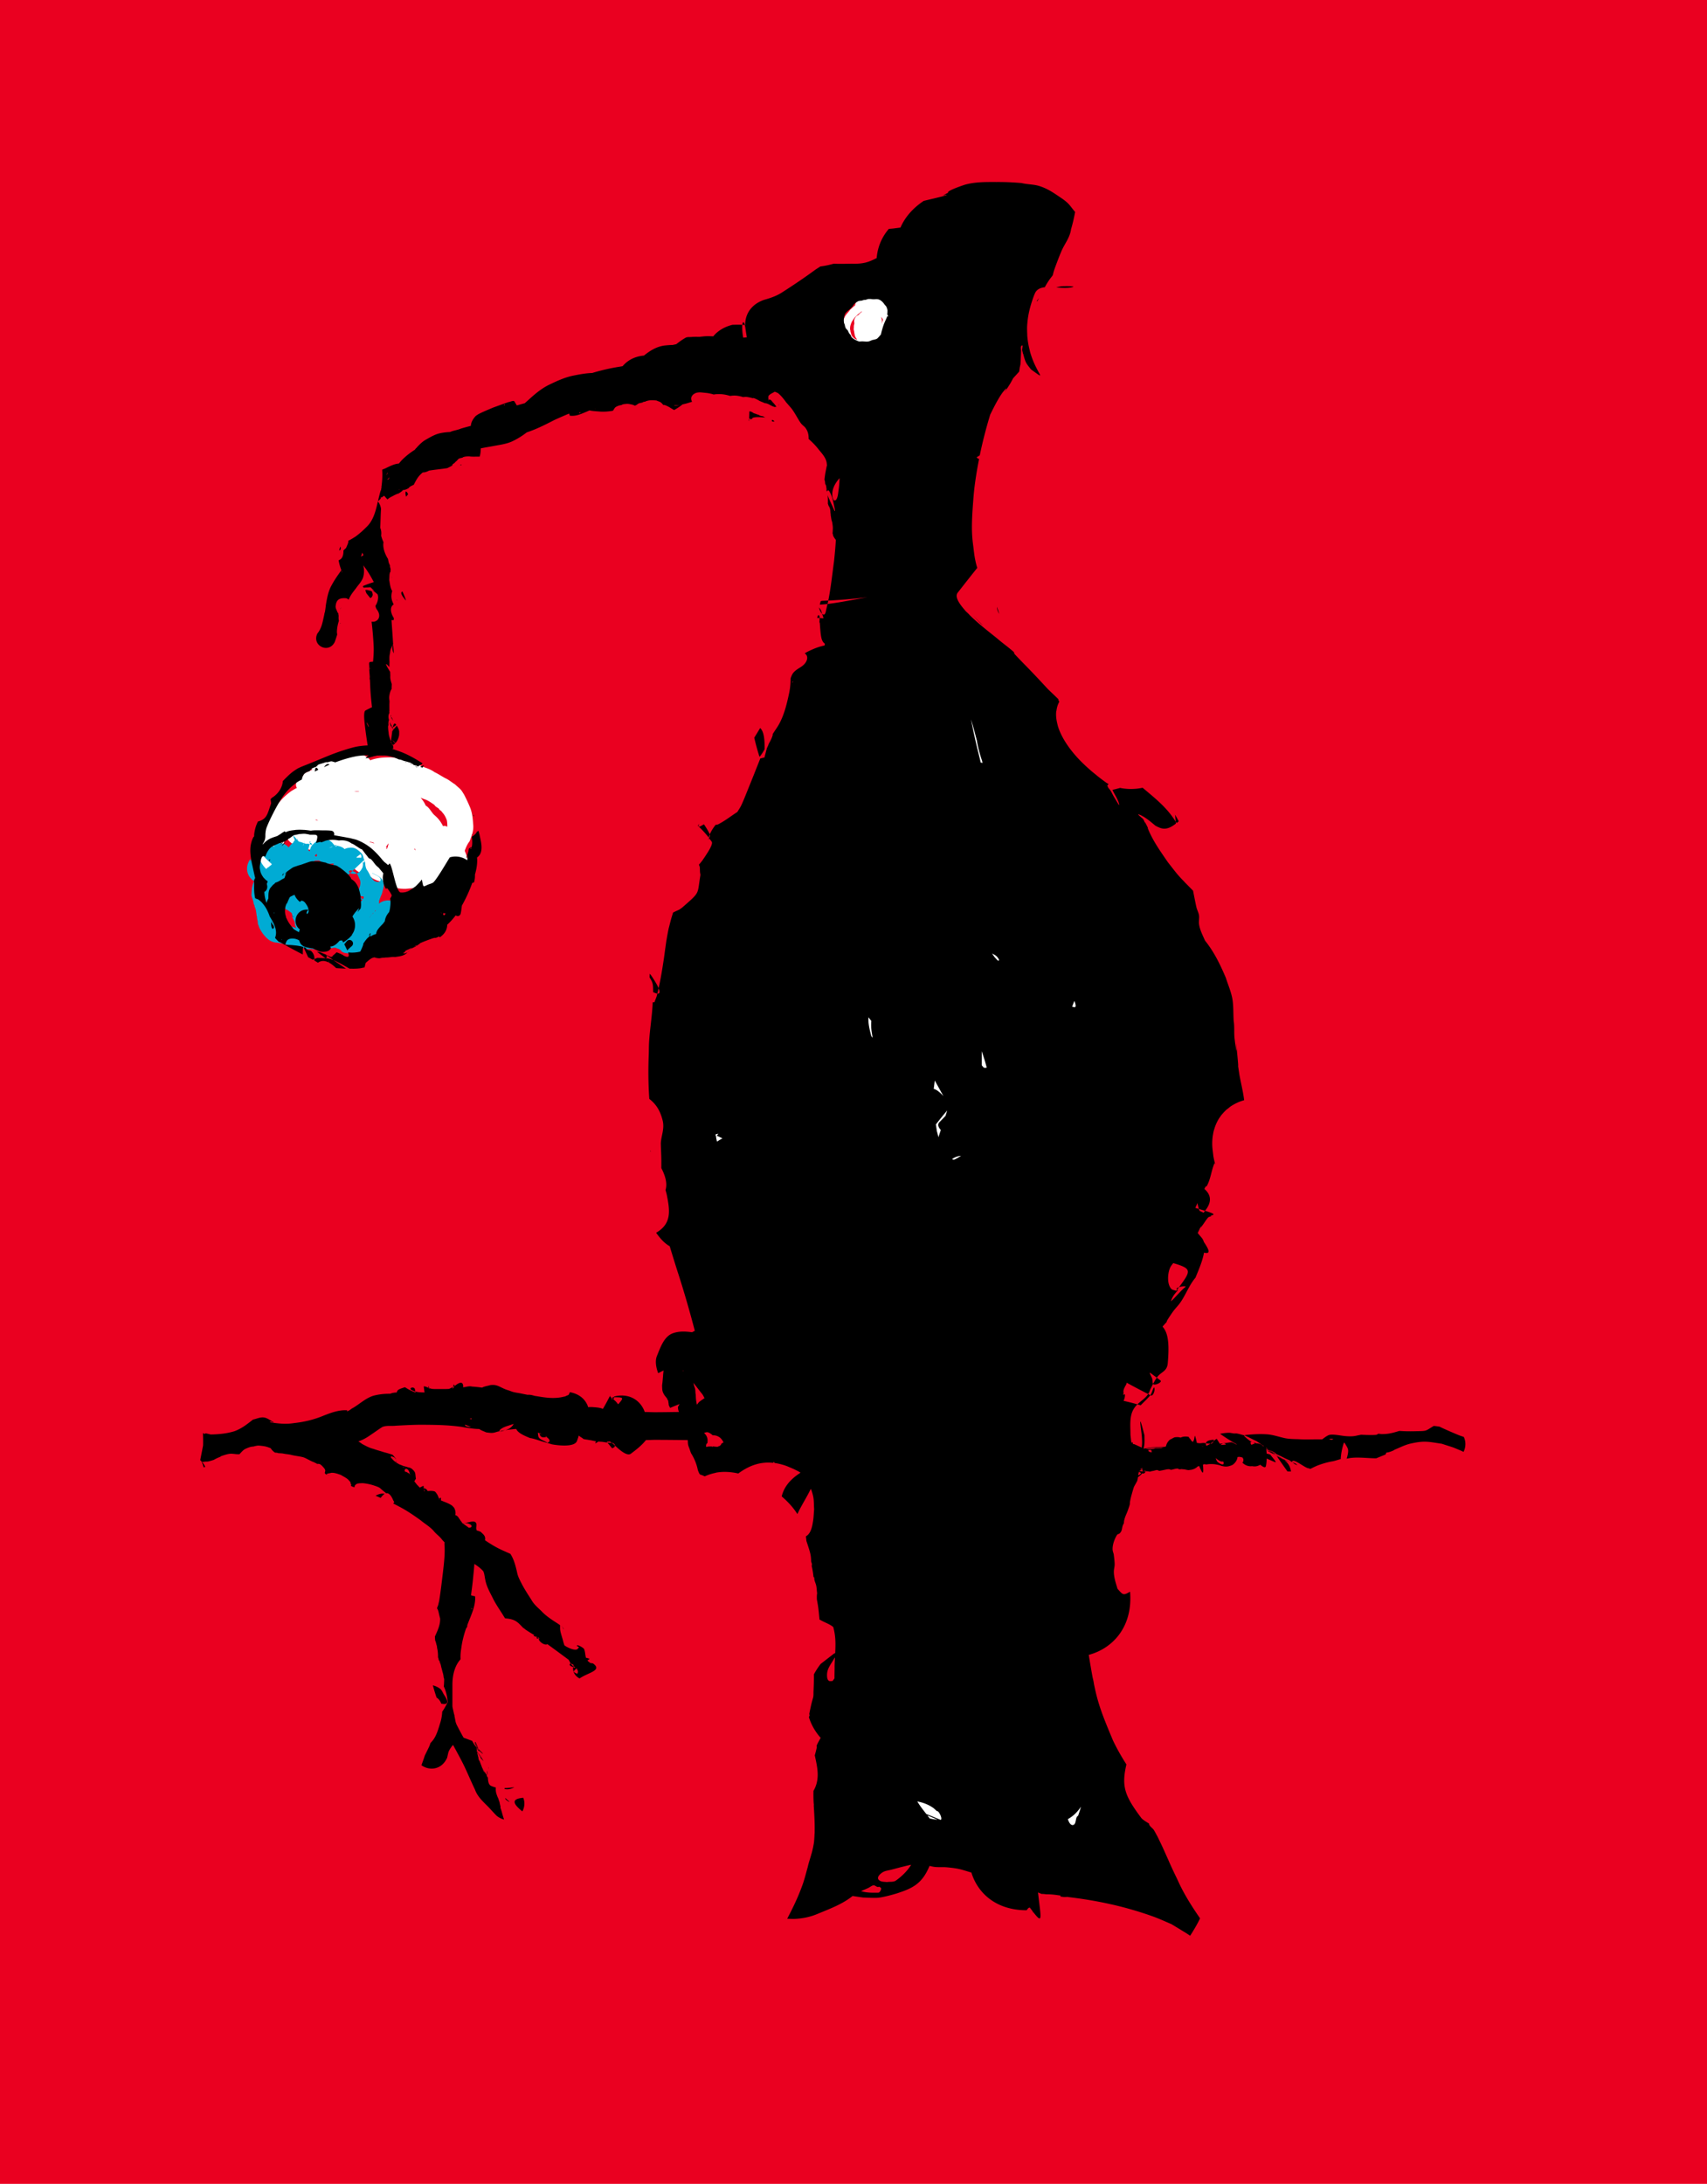
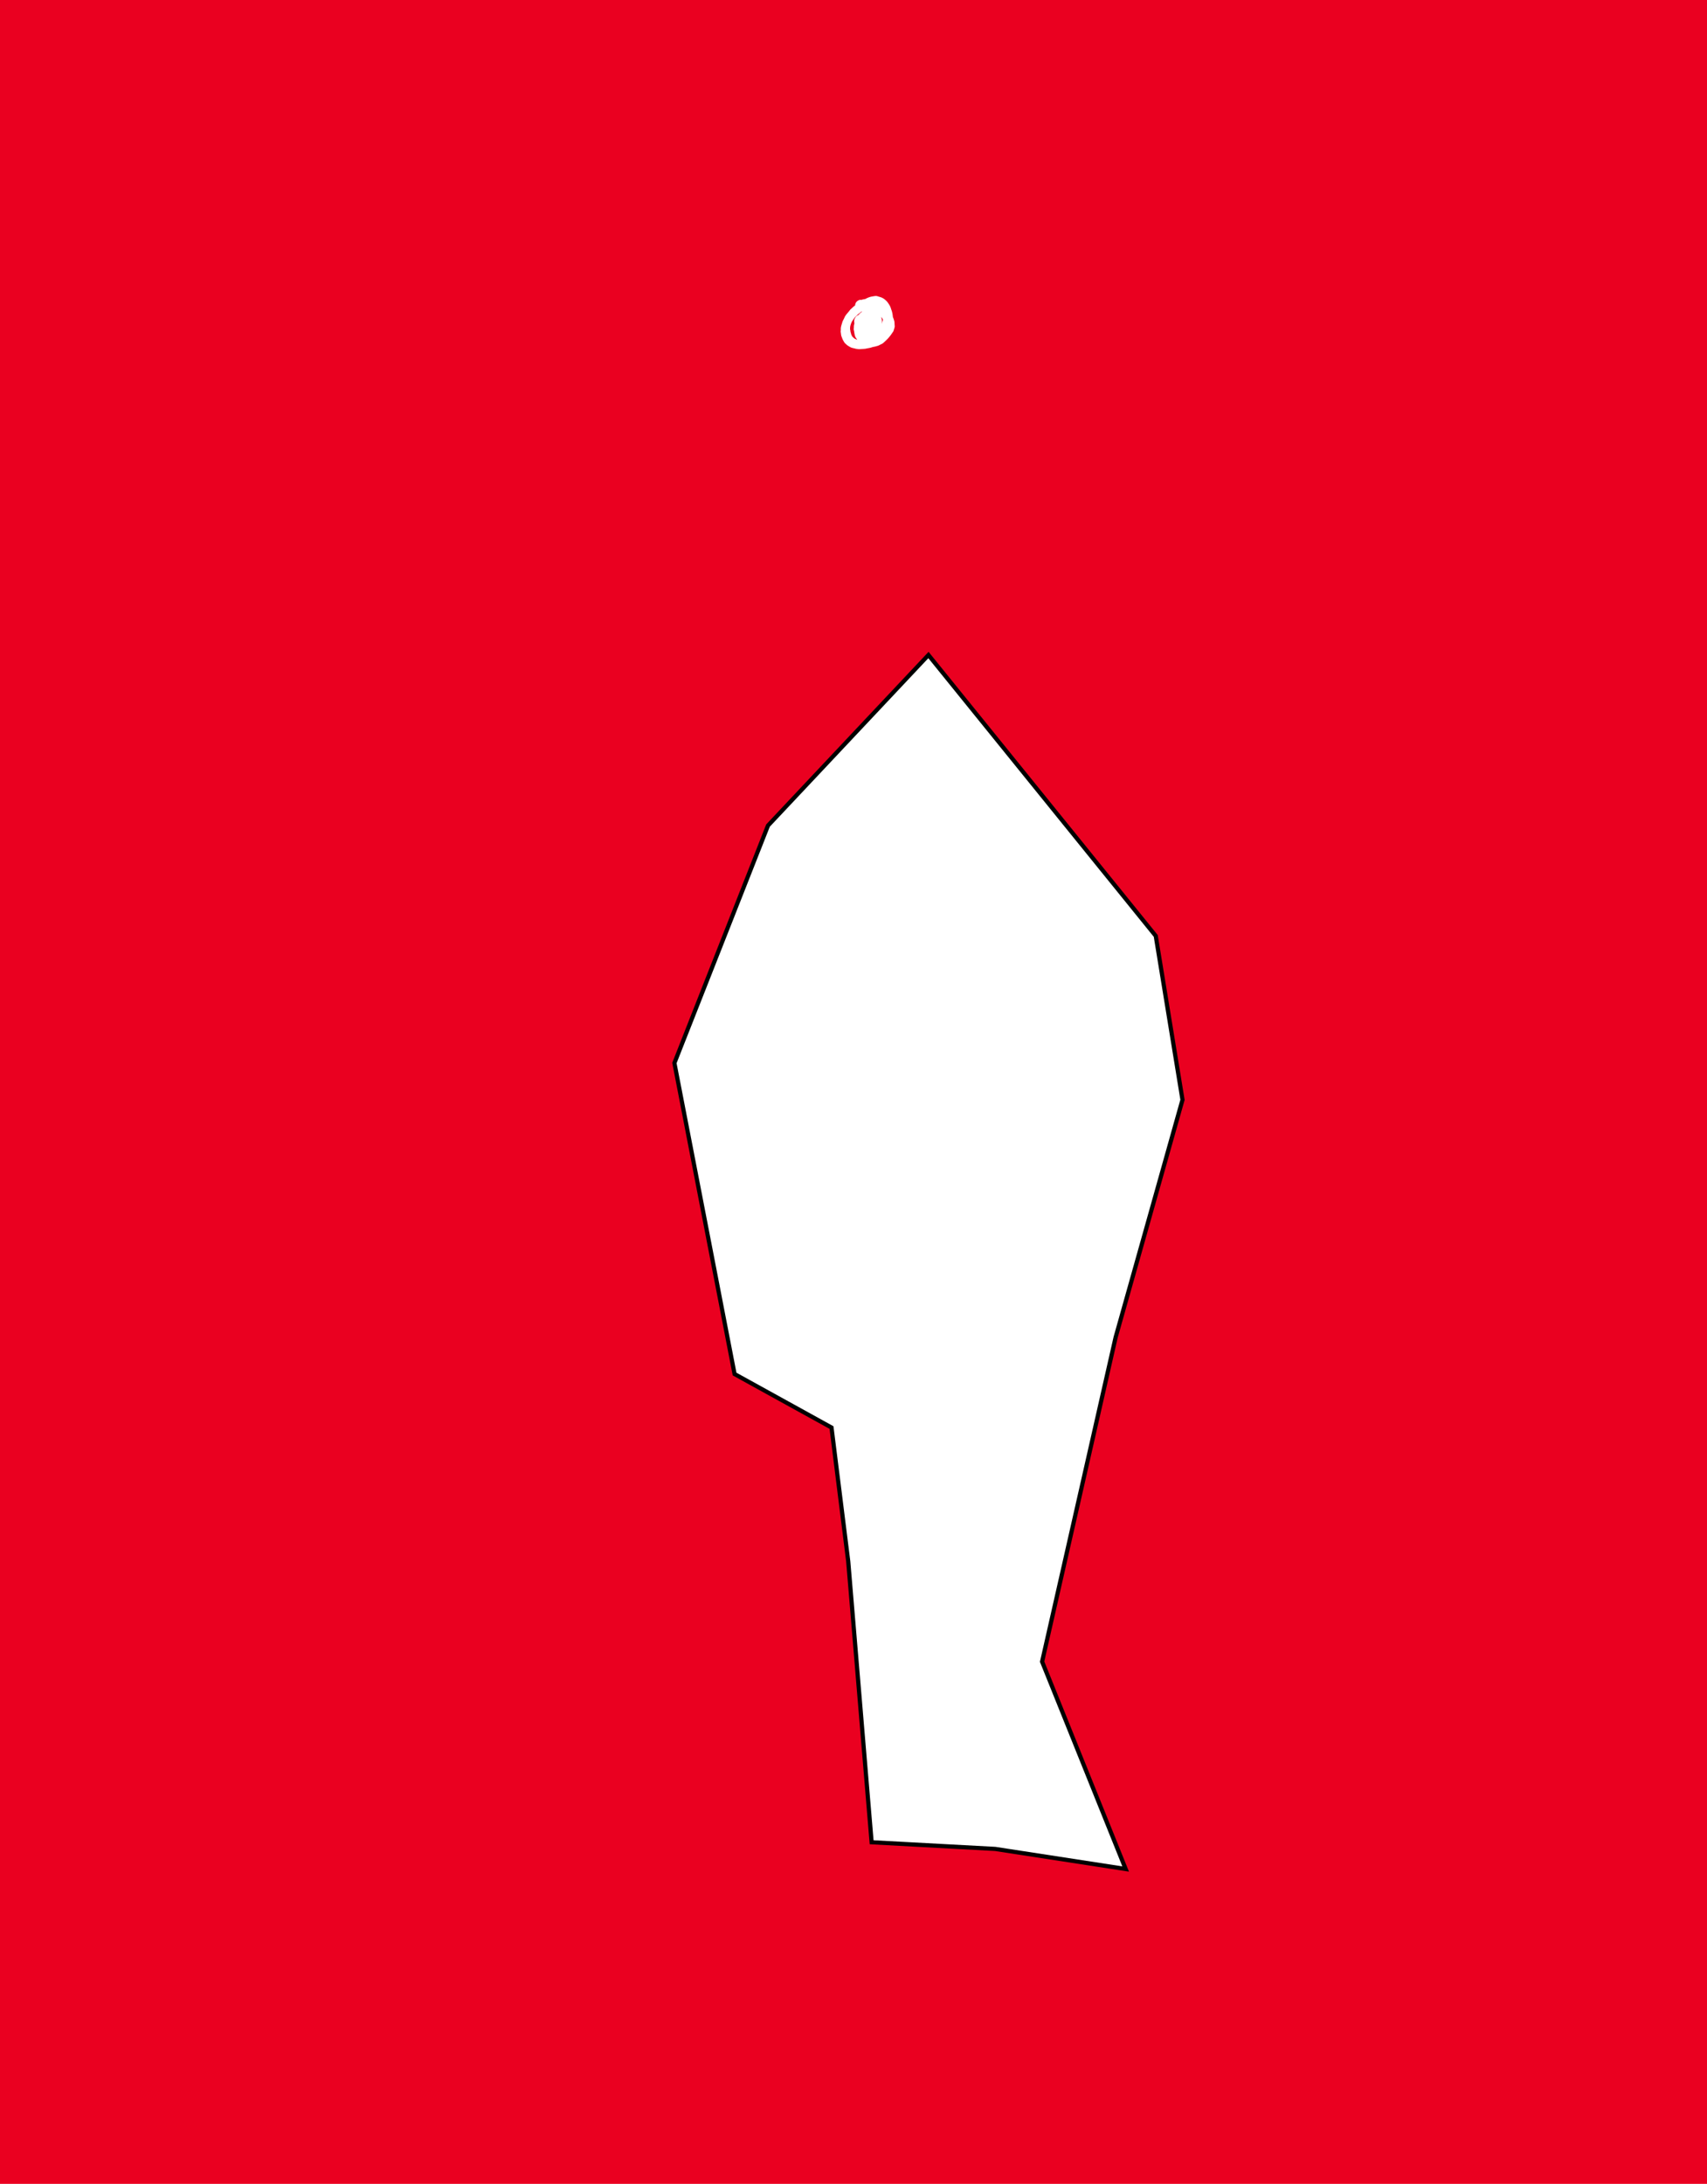
<svg xmlns="http://www.w3.org/2000/svg" viewBox="0 0 727.95 930.85">
  <path fill-rule="evenodd" fill="#ea0020" d="M0 0h727.95v930.85H0z" />
-   <path d="M150.326 321.492c-.518.04-1.09.095-1.618.198-2.275.284-4.623.362-6.695 1.65-.74.445-1.48.845-2.231 1.255-.016.01-.04-.009-.056 0-1.262.34-2.534.495-3.793.859-1.25.36-1.799.653-3.013 1.188-1.18.795-1.673 1.036-2.51 2.047 1.009-1.03 1.69-1.423 2.789-.66-.714.346-2.825 1.33-3.013 1.452-.132.086-.38.269-.558.397-.263.516-.555 1.018-.948 1.386-.016.014-.045-.007-.056 0 .013-.154.163-.561.28-.858-1.561 1.293-3.463 3.492-2.344 5.348.014.025.04.041.056.066-.888.465-1.775.957-2.622 1.519-1.693 1.28-3.268 2.662-4.687 4.358-.915.941-1.752 1.986-2.733 2.839-.806.998-1.607 2.109-2.455 3.103-1.054 1.226-1.807 2.768-2.399 4.358-.645 1.898-1.31 3.804-1.674 5.81-.376 1.655-.89 3.287-.948 5.019-.005 1.777.23 3.756-.558 5.348 0 10.094 12.05 10.094 12.05 0-.468-.913-.8-2.781-.614-3.83.011-.06.118.05.168.066.273-1.117.44-2.295.67-3.433.052-.324.468-3.157.78-3.037.1-.193.198-.437.335-.595.045-.051-.05.31 0 .264.127-.115.238-.31.335-.462.009.015-.01.052 0 .066.005.01.05-.01.055 0 1.228 1.929 2.955 2.994 4.91 3.698 1.63.578 3.286 1.029 4.965 1.254.04.013.072.053.112.066.452.154.888.262 1.339.396 1.076.258 2.188.318 3.235.727 1.48.62 3.035.968 4.408 1.915.898.283 1.697.797 2.566 1.188 2.057.925.188-.019 1.897.66.343.137.722.309 1.06.462.133.033.257.098.39.133.118.089.213.176.335.264 1.109.714 2.228 1.365 3.347 2.047.02.019.036.046.056.066 1.135 1.104 2.374 1.996 3.85 2.245.015.009.04-.01.055 0 .302.168.589.363.893.528.458.164.947.325 1.394.528 2.68 1.213.382.4 3.069 1.65.926.432 1.95.58 2.845 1.123.473.226.876.471 1.339.727 1.55.45 1.375.383 2.845.924.531.196 1.02.449 1.562.594 1.392.373 2.93.495 4.352.462 2.052-.254 4.12-.272 6.136-.858 1.552-.05 1.271-.016 1.06 0-.086.029.119.082 1.451.132-.74 5.138 4.194 10.334 9.038 6.14.043-.156.068-.305.111-.461 1.118-.873 1.336-.878 2.622-.925-.72.127.966-.12 1.563-.462 1.854-1.062 4.236-3.594 3.626-6.339.191-1.706 1.2-3.073 1.339-4.82.014-.736.12-1.512.055-2.245-.051-.594-.248-1.144-.39-1.717-.402-1.626-.967-3.15-1.562-4.688.523-1.458 1.12-2.858 2.064-4.027.923-2.476 1.885-4.628 1.506-7.462-.138-2.376-.405-4.761-1.283-6.933-.75-1.854-1.621-3.65-2.51-5.414-.16-.251-.954-1.581-1.228-1.915-.81-.988-1.846-1.695-2.733-2.575-1.32-.802-2.516-1.867-3.906-2.51-1.61-.802-3.105-1.897-4.742-2.64-1.313-.94-2.768-1.551-4.24-2.047-1.723-.69-3.4-1.528-5.132-2.18a48.379 48.379 0 01-5.077-1.452c-1.534-.205-3.02-.725-4.575-.66-1.515.009-3.067.053-4.574.264-1.295.216-2.613.478-3.85.99-.793-.98-1.715-1.772-2.957-2.179-1.569-.348-3.075-.518-4.63-.396zm-21.423 8.914c.276-.229.493-.36.725-.528.152-.298.308-.605.502-.859.011-.014-.01-.052 0-.066-.33.356-.691.793-1.115 1.255-.02.05-.085.128-.112.198zm23.32 6.867c.293-.002.6.002.893 0l.055.066c-.189.033-.366.046-.558.066-.531.056-1.084-.022-1.617 0a6.3 6.3 0 011.227-.132zm27.169 2.707c.587.3 1.165.541 1.785.726 1.458.5 2.77 1.488 4.073 2.377.444.806 1.322 1.1 1.952 1.651.043.037.016.157.056.198.185.195.359.353.558.528.44.203.74.77 1.06 1.123.76.866 1.27 1.898 1.674 3.037.156.752.192 1.541.223 2.311.004.151.007.314 0 .462-.056-.02-.112-.045-.167-.066-.28-.102-.564-.21-.837-.33-.32.04-.56.088-.837.132-.784-1.56-1.743-2.964-3.013-4.093-.384-.383-.813-.707-1.171-1.123-1.028-1.194-1.782-2.741-3.125-3.5-.004-.008-.052.01-.055 0-.273-.612-.574-1.227-.949-1.782-.383-.57-.81-1.1-1.227-1.65zm11.214 12.347c.036-.16.115-.332.112-.462-.01-.39-.096.096-.112.462zm-56.068-2.971c.1-.02.478.058.614.132.172.094.337.216.502.33-.37-.1-.819-.2-1.116-.396-.044-.029-.034-.06 0-.066zm23.041 9.442c.933.114 1.908.29 2.008.726-.383-.154-.783-.289-1.171-.396-.177-.049-.377-.046-.558-.066-.02-.002-.035-.064-.056-.066-.07-.06-.152-.134-.223-.198zm8.034.726c.02.042.036.09.055.132-.109.451-.204 1.008-.39 1.519-.123.337-.295.618-.502.726-.163-.403.152-.632.39-.726-.205-.004-.41-.045-.613-.066.333-.533.705-1.055 1.06-1.585zm11.269 2.047c.138.276.247.586.39.858-.171-.085-.349-.25-.502-.396.036-.154.082-.305.112-.462z" fill="#fff" />
-   <path d="M125.036 356.192c-.032.139.201.748.67 1.897-.02.08-.087.143-.112.223a.337.337 0 00-.112.167c-.107.105-.228.175-.334.28.004.084.056.215 0 .278-.198.224-.444.363-.67.558-.54.468-.973 1.046-1.395 1.618-1.523-1.912-3.934-2.263-6.08-1.506-.155.054-.188.264-.335.334-.064.03-.155.042-.223.056.222.266.44.52.669.781-.512-.098-2.257-.422-2.622-.279.028-.029.027-.082.056-.111-.423.109-.857.22-1.283.279-.214.03-.465-.01-.67.055-.705.226-1.244.65-1.84 1.06-.666.594-1.301 1.236-1.898 1.897-.078.087-.16.18-.223.28-.55.867-.547.869-1.06 1.617-.06.098-.745 1.305-.78 1.339-.187.177.142-1.204-.112-.781-2.577 3.865-1.093 7.601 1.673 9.373-.438.916-.686 1.912-.892 2.9a63.064 63.064 0 00-.168 2.12c-.021.356-.068.705-.056 1.06.003.08.263.953.28 1.005.18.597.424 1.175.557 1.785.052.235.044.494.112.725.101.346.319.646.39 1.004.053.57-.015.112.28.893.25.667.375 1.414.446 2.12.036.138.075.253.111.39-.02.062-.063.103-.056.168.02.181.07.38.112.558.147.629.123.434.112.78-.01.026 0 .139 0 .112.114.57.264 1.153.334 1.73.032.26.003.525.056.78.014.069.287.765.335.894.324 1.171 1.024 2.173 1.674 3.18.928 1.22 1.94 2.397 3.291 3.18.787.399 1.568.681 2.455.78.222.026.448.027.67.056.632.084 1.2.288 1.84.335 1.22.284.62.202 1.897.39.294.069.542.214.837.28.634.142 1.322.01 1.953.167.383.096.749.298 1.115.446.856-.004 1.244-.086 2.065.168.385.12.728.388 1.115.502.29.085.599.042.893.111 1.782.42.249.339 2.064.28 2.956-.33-1.222.08 2.12.11.71.008 1.355-.366 2.064-.39.35-.011.711.164 1.06.168.317.003.633-.079.949-.112.588.016 1.361.052 1.952 0 .277-.024.506-.136.781-.167.25-.027.533.04.781 0 .161-.026.284-.155.447-.168.261-.02.52.037.78.056.056-.005.112.004.168 0 .169.095.001.013.39.223.351.147.74.187 1.06.39 1.46.93.203.71 1.842 1.396.81.339 1.832.19 2.622.613.347.002.658-.02 1.004 0 .308.018.64.117.948.112.4-.008.775-.125 1.172-.168.384-.04.795.027 1.172-.055.503-.11 1.294-.607 1.73-.837 1.191-.413 1.07-.366.948-.335-.057-.016.1-.152 1.06-.614.355-.17.75-.243 1.115-.39 1.11-.446 2.068-1.178 3.18-1.618.267-.14.514-.252.781-.39.59-.018 1.304-.174 1.897-.28.41-.34 1.004-.237 1.45-.502.189-.11.33-.314.503-.446.557-.425 1.113-.894 1.73-1.227.047-.07.112-.107.167-.168.577.066 1.25-.136 2.398-.67a1.12 1.12 0 00.503-.501c.162-.326-1.05.616-1.005.167a.554.554 0 00-.502 0 31.587 31.587 0 011.785-1.06c.91-.49 2.557-1.016 2.957-2.12.493-1.358.319-2.862.502-4.296-1.047-.798-1.994-1.718-3.012-2.566-1.04-4.024-6.145-6.63-10.154-3.459.125-.417.171-.821.167-1.227.041-.178.068-.29.502-1.395 1.024-2.606.324-.335 1.004-2.901.154-.626.413-1.253.447-1.897.173-3.32-2.06-4.363-4.854-5.634-.051-.024-.113.008-.167 0 1.038.573 2.233.948 3.124 1.729.826.724.784 1.713-.167 2.008-.602.187-1.6-.157-2.065-.502-.363-.269-.587-.67-.892-1.004-1.662-2.456-.001.126-1.45-2.51-.76-1.381-.913-1.061-1.284-2.678-.126-.549-.087-1.128-.223-1.674a3.884 3.884 0 00-.223-.614c-.03.166-.085.358-.168.502-.37.649-.377.067-.67.056-.074-.002.102.093.112.168.145.956.06 1.195-.111 2.12-.357.548-.596 1.156-1.06 1.618-.469.466-.958.774-1.45.948.456.496.615.984.948 1.73.171.383.383.768.502 1.171.113.381.112.778.167 1.172-.179 1.25-.085 1.106-.558 2.343-.193.505-.39.996-.557 1.506-.182.244-.304.51-.503.725-.684 1.113-1.462 2.126-2.231 3.18-.372.51-.907.968-1.116 1.562-.52 1.479-.578 2.275-.39 3.013.092-.139.207-.262.334-.279.089-.012.189-.042.28-.056-.2.127-.42.236-.615.39.14.516.395 1.027.782 1.674-1.044.55-1.242-.744-.949-1.506-.245.207-.49.415-.725.67l-1.06.613c.011.008-.01.046-.056.056-.04.008-.17-.015-.39-.056-.589-.108-1.126-.405-1.73-.446-.151-.097-.286-.197-.446-.279a6.509 6.509 0 00-.502-.223c-.066-.027-.124 0-.168-.056-.062-.082-.036-.208-.111-.279-.138-.13-.936-.525-1.116-.614-.154-.058-.288-.123-.446-.167-.106-.029-.235-.011-.335-.056-.568-.254-.387-.302-.837-.613a66.756 66.756 0 00-1.116-.67c-.32-.193-.628-.423-.948-.614-.803-.477-1.71-.744-2.51-1.227a149.11 149.11 0 00-4.52-1.45c-.48-.25-.867-.425-1.283-.781-.185-.16-.315-.402-.502-.558-.033-.028-.077-.031-.111-.056-.036-.093-.084-.184-.112-.28-.273-.947-.205-1.13-.223-2.063-.124-.35-.406-.995-.446-1.395-.021-.203.05-.41.055-.614a6.835 6.835 0 00-.111-1.283c-.447-.94-.13-.045-.28-1.116-.092-.669-.239-.109-.166-1.004.003-.038-.003-.023 0-.056 2.88-.644 5.318-3.082 5.3-6.415.622 1.263 1.951 2.55 3.012 2.733a7.899 7.899 0 01-.948-1.562c-.263-.861-.997-1.28-1.562-1.896.137-.105.294-.202.446-.28.218-.036.449-.09.67-.111.015.003.035-.008.055 0 .177.072.496.325.39.223-.072-.07-.094-.153-.167-.223.345-.014.637-.041.949.056s.595.282.837.558c.601.686.496 1.138.502 1.952-.06.317.05.767-.168 1.004-.256.28-.618.346-1.004.28 1.719 2.227 4.2 1.9 7.532-1.618.035.021.078.03.111.055.026.144.037.206.056.447.05.64-.255 1.156-.335 1.785-.062.485-.03.962-.056 1.45.63-.54 1.226-1.115 1.841-1.673.027.05.03.117.056.167.35.685.586 1.379.056 2.064-.153.198-.624.197-.614.446.022.501.259 1.626.67 1.34 1.312-.913 2.544-1.95 3.738-3.013-.288-.194-.791-.553-.39-.837.22-.156.48-.222.724-.335.183.168.393.236.614.335 1.684-1.55 3.31-3.17 5.021-4.686a9.584 9.584 0 01-.167-.39c-.189-.617-.261-1.27-.558-1.842-.246-.474-.663-.87-1.06-1.227-1.662-1.497-2.674-2.094-5.189-1.674-.565.095-.993.255-1.394.502-.82-.895-2.284-1.37-3.46-1.45.02.11.053.254.057.334.003.063-.092.041-.168.056l-.279-.279c-.05-.041-.115-.071-.167-.111-.193.011-.404.015-.558.055.136-.06.257-.16.39-.223a4.755 4.755 0 01-.446-.39c-.268-.265-.463-.566-.725-.837-.447-.463-1.496-1.166-2.008-1.227-1.325-.16-2.683.026-4.017.055-.71.784-1.64 1.444-2.343 2.232-.034-.011-.078.012-.112 0l.056.056a3.96 3.96 0 00-.725 1.227c-.205.558-.345 1.023-.39 1.506-.213-.179-.445-.476-.67-.669.232-.812.444-1.64.67-2.455-.04-.009-.072-.047-.112-.056-1.506-.304-1.127-.087-1.005 0-.133-.03-.51-.114-1.227-.334-.025-.008-.083-.046-.112-.056-.128.472-.203.708-.334 1.06-.018-.016-.038-.04-.056-.056.107-.336.227-.669.335-1.004-.498-.174-1.288-.516-2.065-.614-.038-.036-.072-.075-.111-.111-.21-.24-.494-.58-.67-.781-.035.015-.069.04-.111.055-.1-.096-.177-.18-.28-.279.092.066.153.11.224.112-.922-1.06-1.47-1.72-1.506-1.562zm1.674 1.674c.07-.03.192-.08.223-.112.07-.07-.182.034-.28.056.014.015.043.04.057.056zm-.056-.056c.09-.077.387-.176.279-.223-.119-.052-.21.132-.335.167.013.015.043.04.056.056zm2.9 1.562c.013.004.045-.004.057 0 .17-.627.38-1.372.279-1.06-.115.352-.222.708-.335 1.06zm2.511.446c.363.086.707.214 1.06.335l-.279-.67c-.187-.098-.419-.131-.613-.223-.051.187-.116.372-.168.558zm.168-.558c.05-.186.116-.371.167-.557.049-.18-.537.173-.446.334.062.11.162.169.279.223zm10.544 1.06c.061.048.106.12.167.168.18-.011.355-.014.558 0-.039-.224-.132-.407-.279-.335-.14.069-.304.101-.446.167zm12.553 6.249c.041.09.071.188.111.279.025-.148.02-.303.056-.447-.06.053-.108.115-.167.168zm-5.021 4.686c-.312.287-.633.556-.949.837.081.054.221.167.224.167.976.272 1.769.317 2.51.056-.13-.142-.248-.3-.446-.446-.395-.291-.89-.413-1.34-.614zm-35.761-10.767c.275-.07.565-.104.837-.167.32-.19.706-.15 1.06-.223-.257-.307-.535-.58-.781-.893-.314.453-.703.857-1.116 1.283zm27.337.28c-.154.101-.288.243-.447.334-.318.097-.797.254-1.283.39.593-.232 1.153-.482 1.73-.725zm1.004 0c.135.027.217.112.335.166-.107-.032-.228-.08-.335-.111-.01-.01-.014-.06 0-.056zm-31.242 2.844c.395 1.27 2.196 2.776 4.296 4.742-.16.124-.257.296-.39.447-1.104.701.042-.114-.782.613-.268.238-.62.38-.892.614-.132.113-.21.27-.335.39-1.468-1.414-2.6-3.368-2.678-4.295-.078-.915.266-1.754.781-2.51zm23.32.39l.279.559c-.143.195-.253.413-.39.613-.177-.138-.416-.344-.614-.502.233-.219.468-.475.725-.67zm18.745.168c.303.038.5.9.39 1.283-.084.297-.64.091-.948.112-.32.022-.631.044-.948 0-.102-.014-.18-.085-.28-.112.542-.424 1.053-.834 1.619-1.227.046-.032.124-.061.167-.056zm-12.162 3.961c.182-.024.324-.036.502 0 .127.026.277.047.39.112-.26.243-.5.517-.725.78-1.08.056-2.156.254-3.235.168-.216-.017-.48-.233-.447-.446.03-.187.326-.044.502-.112.237-.09.48-.275.726-.334.25-.061.468-.042.725-.056.326-.018.679-.03 1.004-.056.181-.012.376-.032.558-.056zm-11.046 2.176c.175.03.19.325.167.502-.047.384-.092.758-.334 1.06-.517.644-1.027 1.806-1.841 1.674-.125-.02-.268-.031-.39-.056-.013-.079-.078-.148-.057-.223.035-.124.167-.22.223-.335.08-.161.132-.348.224-.502.087-.148.184-.246.279-.39.898-1.38-.37.351.836-1.172.434.15.537-.62.893-.558zm-11.995 9.317c-.003.043.003.064 0 .111-.004.074-.002.15 0 .223.01.37.135.748.167 1.116-.038 1.372.507 2.627 1.06 3.85.159.35.268.7.502 1.004.287.371.664.626 1.005.948.264.25.518.53.78.781.819.252 1.443.857 2.12 1.34-.011-.096.093.14.112.055.022.015.034.042.056.056.056.099.123.246.279.78.094.324.018.682.112 1.005.321 1.112 1.245 1.917 1.06 3.18.135.402.27.821.39 1.227.04.136.082.252.112.391-.348-.186-.69-.368-1.06-.502-.279-.101-.618-.114-.893-.223-.232-.092-.395-.27-.614-.39-.213-.118-.452-.225-.67-.335-.3-.26-1.511-1.379-1.617-1.674-.047-.13.096-.253.112-.39-.038-.05-.134-.11-.112-.168.02-.053.11 0 .167 0-.038-.049-.11-.05-.111-.112 0-.037.126.035.111 0-.163-.424-.233-.146-.167-.334-.09-.124-.198-.205-.279-.335-.14-.223.05-.107.112-.056.208.172.182.33-.168-.558-.223-.073-.053-.38-.167-.502-.03-.032-.079.027-.112 0-.149-.123-.104-.51-.111-.67-.294-1.55.035-.256-.39-1.282-.538-1.294.227.425-.168-.726-.392-.895-.263-.465-.502-1.227-.406-.708.038.104-.447-1.116-.06-.154-.166-.29-.223-.446-.401-1.106.21.234-.056-.781-.062-.238-.188-.441-.278-.67-.04-.17-.072-.33-.112-.502a3.362 3.362 0 00-.056-.446c-.02-.094-.089-.13-.111-.223-.075-.312.023-.693.055-1.005.012-.108-.01-.226 0-.334.1-1.036-.092.392-.055-.335.01-.197.052-.277.055-.335-.033.021-.077.037-.111.056.118-.386.007-.09.223-.446zm-.112.39c.008.01.033.002.056.056.01-.044.066-.114.056-.112a.487.487 0 00-.112.056zm.056.056c-.092.493-.036.163 0 0zm35.26 1.897c.05-.006.114-.002.167 0 .427.02.867.126 1.283.223-.05.388-.21.794-.39 1.116a10.006 10.006 0 01-.503-.335c-.265-.189-.47-.594-.558-1.004zm-.838.502c.108.127.238.21.39.335.407.332.811.606 1.284.837-.133.15-.299.252-.446.39-.34.089-.758.256-1.116.056-.646-.362-.542-1.11-.112-1.618zm4.575 2.176c.187-.005.371 0 .558 0 .2-.001-.374.08-.558 0zm-5.914 1.06c.074-.012.156-.036.224 0 .161.086.057.383.111.558.105.308.336.566.335.892 0 .077-.036.15-.056.223-.441 0-.89.113-1.339.224-.284-.873.25-1.825.725-1.897zm8.76 2.064c-.015.041-.04.07-.056.112-.013.033-.05.076-.056.111-.034.173.123.159 0 .168a1.155 1.155 0 01-.168.223c-.076.075-.188.107-.279.167.165-.251.376-.492.558-.781zm-8.313.112c-.03.055-.085.112-.112.167a3.579 3.579 0 01-.446.67c-.147-.226-.322-.441-.446-.67a21 21 0 011.004-.167zm2.678.111c.22.08.421.202.613.335a6.22 6.22 0 00-.613-.335zm4.686 1.06a.667.667 0 01-.167.223c-.203.19-.24.207-.335.28 0 0-.055-.003-.056 0 .049-.043.062-.127.112-.168-.002.004.058-.062.055-.056.122-.1.269-.18.391-.279zm-.781.67c.04-.087.105-.158-.39.557-.256.492-.321.563-.391.67-.013.01-.043-.009-.056 0 .127-.236.306-.44.446-.67.083-.135.12-.27.224-.39.05-.059.112-.113.167-.167z" fill="#00abd4" />
  <path d="M366.836 127.772l.344.054c-.017.01-.065.036-.046.033.072-.009.584-.152.59-.153.409-.104.395-.095.813-.174.756-.17 1.518-.072 2.282-.078.937-.013 1.92.124 2.773.503.9.31 1.737.767 2.486 1.33.127.084.653.43.718.489.126.113.217.257.328.384.286.33.586.647.892.961.36.321.63.717.943 1.077.12.137.264.257.366.407.106.157.16.341.254.505.097.172.212.334.317.501.622.92 1.114 1.922 1.393 2.984.191.52.175 1.064.203 1.604.016.306.086.81.051 1.102-.028.226-.112.443-.168.664-.089.307-.271.993-.424 1.283-.112.213-.276.397-.41.598-.387.572-.71 1.076-1.171 1.599-.727.965-1.638 1.77-2.525 2.594-.19.147-.363.314-.568.44-.22.134-.467.222-.698.337-.39.195-.758.412-1.172.562-.074.027-1.322.368-1.379.384-.231.042-.465.071-.693.126-.526.124-.707.239-1.22.355-.677.155-1.365.243-2.042.405-.669.068-1.34.106-2.011.146-.24.012-.478.053-.717.043-.471-.02-.934-.124-1.403-.17-.645-.236-1.367-.274-2-.546-.629-.271-1.22-.7-1.794-1.062-.26-.34-.654-.564-.921-.896-.16-.198-.273-.425-.407-.64a7.608 7.608 0 01-.826-1.795c-.294-.569-.339-1.165-.407-1.78-.021-.197-.08-.39-.085-.588-.004-.223.045-.444.054-.667.01-.241 0-.482 0-.723.064-.779.31-1.509.547-2.248.077-.24.12-.492.214-.727.054-.137.635-1.264.714-1.418.35-.985 1.063-1.746 1.735-2.535.283-.332.599-.752.865-1.1.56-.455 1.036-.987 1.601-1.436.172-.136.36-.252.53-.389.905-.725.083-.193 1.103-.792.987-.648 1.941-1.348 3.035-1.823.92-.515 1.868-.92 2.917-1.111.696-.101 1.44-.315 2.151-.193.106.02 1.137.348 1.222.375 1.324.332 2.183 1.042 3.087 1.974.489.638 1.033 1.401 1.366 2.125.172.373.318.878.441 1.273.49 1.186.637 2.468.736 3.732.01.187.044.374.028.561-.018.217-.087.427-.134.64-.172.772-.37 1.52-.729 2.23-.27.761-.76 1.424-1.094 2.156-.456.995.188-.166-.503 1.007a7.84 7.84 0 01-2.117 2.438 6.744 6.744 0 01-2.238 1.163c-.38.11-.778.158-1.16.26-.682.19-1.394.13-2.094.165-.193.009-.386.047-.58.038-.427-.021-.848-.112-1.275-.149-1.14-.144-2.384-.437-3.216-1.26-.199-.198-.351-.433-.527-.649-.143-.234-.322-.452-.43-.703-.334-.775-.396-1.654-.545-2.47-.04-.224-.124-.442-.14-.668-.017-.273.025-.547.038-.82.041-1.06-.025-.547.2-1.585.055-.252.083-.51.165-.756.089-.265.23-.51.344-.765.423-.942.201-.466.634-1.365.727-1.236 1.873-2.14 3.047-2.971 1.087-.544 2.12-.863 3.36-.668.251.04.493.12.739.179 1.415.62 2.313 1.488 2.967 2.827.143.656.478 1.283.527 1.958.062.85-.099 1.667-.291 2.489-.412.684-.659 1.456-1.228 2.05-.579.602-1.318 1.06-2.05 1.465-2.056.704-3.233.39-5.118-.491-.612-.431-1.313-.815-1.796-1.393-.457-.546-.71-1.194-.943-1.846-.25-1.613.13-2.65 1.088-3.963.768-.932 1.544-1.625 2.677-2.126 1.168-.465 2.53-.357 3.449.577.531.54.59.942.79 1.582.035.262.098.522.106.787.026.821-.35 2.017-.68 2.775-.303.73-.687 1.49-1.31 2.024-.16.136-.339.248-.508.372-.299.124-.576.31-.895.374-.355.07-.726.05-1.086.014-1.057-.097-1.783-.625-2.547-1.273-.736-.822-1.49-1.784-1.493-2.927 0-.339.104-.67.155-1.005.248-.377.391-.842.745-1.132 1.13-.926 2.64-.9 3.798-.09.582.407.701.754 1.017 1.319.124.37.33.924.352 1.305.022.383-.073.767-.054 1.15l.043-1.304c1.173 3.448-3.924 5.034-5.097 1.587-.012-.509-.05-1.017-.032-1.525.001-.043.079-.137.089-.096.085.351-.031.666.191.983.715 1.107 2.29 1.169 3.26.246.247-.233.317-.59.476-.885.004-.2.04-.402.012-.6-.061-.412-.559-.739-.172-.318-.069-.032-.158-.07-.208-.124-.016-.019.096.026.071.025-.508-.02-.939-.106-1.361.26-.272.311.032.034.08.028.042-.004-.031.093 0 .12.098.088.371-.52.243-.307a1.36 1.36 0 00.172-.473c.01-.05-.047-.2-.043-.149.007.067.038.13.056.194.204.758 1.407 1.342 2.075.777-.266-.243-.574.256-.733.405-.05.052-.124.08-.172.133-.045.05.007.31-.12.162-.029.39-.1.617.3.9.356.245.787.494 1.244.437.549-.178 1.06-.54 1.168-1.116.185-.363.175-.517.07-.906-.094-.35-.033-.23-.222-.47-.129-.183-.221-.406-.362-.574-.026-.031-.09-.033-.102-.071-.007-.027.056.009.085.012-.072-.228-.46-.07-.656-.068-.732.157-1.279.668-1.78 1.18-.638.823-.846 1.559-.967 2.566.107.729.004 1.51.58 2.08.19.11.249.318.396.393.095.048.206.056.307.09.104.033.206.073.309.11.99.17-.05.019.813.078.517.036.982.108 1.484-.083a5.731 5.731 0 001.639-.707c.256-.242.705-.54.911-.784.079-.093.12-.21.194-.308.087-.114.19-.215.286-.322.585-.697.975-1.48 1.292-2.317.111-.496.349-.97.43-1.472.015-.1-.008-.204.01-.304.016-.114.056-.223.084-.334.152-.798-.108-1.622-.31-2.391-.314-.661-.603-1.35-1.19-1.836-.336-.325-.694-.642-1.166-.763-.645-.105.265.021-.386.005-.062 0-.121-.03-.182-.046-.023-.016-.041-.046-.07-.05-.14-.018-.435.013-.574.026-.66.155-1.32.31-1.966.51-.875.45-1.823.733-2.679 1.222-1.708 1.35.771-.57-.895.599-.167.117-.306.267-.466.394-.426.341-.904.63-1.24 1.064-.321.271-.603.49-.88.806-.497.568-.848 1.243-1.292 1.846-.437.947-.821 1.926-.789 2.977-.032.787-.044.035.117.888.025.137.007.279.034.416.069.357.241.703.276 1.07.24.544.41 1.103.944 1.455.35.482 1.14.779 1.703.972a7.078 7.078 0 002.881.08c.815-.028 1.467-.243 2.254-.406.187-.04.382-.052.566-.105.193-.055.373-.143.559-.216.794-.27 1.541-.645 2.246-1.082.767-.59 1.412-1.288 2.06-1.99.227-.337.542-.666.693-1.043.04-.102.038-.216.074-.32.353-1.024-.115.592.174-.444-.046-.631-.014.155.041-.418.042-.435-.117-.85-.125-1.282-.16-.664-.4-1.296-.778-1.881-.473-.761.138.16-.486-.573-.064-.074-.088-.174-.147-.252-.235-.307-.56-.53-.813-.82-.272-.264-.54-.548-.855-.768-.072-.05-.16-.075-.228-.13-.042-.036-.062-.09-.093-.136l-.299-.226c-.432-.247-.826-.53-1.332-.629-.183-.027-.252-.02-.417-.115-.021-.01-.016-.053-.04-.057-.215-.037-.436.016-.653-.033-.473.007-.927.09-1.396.137a6.085 6.085 0 00-1.255.432c-.053.028-.068.096-.102.144-3.637.87-4.922-4.05-1.286-4.92z" fill="#fff" />
  <path d="M395.936 279.192l96.933 119.74 11.404 69.849-28.51 101.21-31.361 138.27 35.637 88.38-55.594-8.553-52.743-2.85-9.978-119.74-7.128-57.02-41.339-22.809-25.659-132.57 39.914-101.21z" stroke="#000" stroke-width="1.785" fill="#fff" />
-   <path d="M421.556 77.582c-3.418.03-6.837.23-10.154 1.172-.924.316-6.748 2.24-7.197 3.235-.084.187.314.062.67-.111-.617.343-1.273.626-1.897.948l-.949.614c.536-.157 1.073-.563 1.618-.446.424.09-.79.288-1.171.557-2.834.735-5.69 1.388-8.536 2.065-4.924 3.282-8.134 7.226-9.93 11.38-.835.129-1.681.209-2.567.335-.87.125-1.641.155-2.399.224-3.218 3.751-4.83 8.093-5.188 12.44-3.434 1.762-5.64 2.55-10.488 2.4-2.606.034-5.208.131-7.81 0-1.88.52-3.76.95-5.69 1.171-.666.413-1.32.855-2.01 1.283-4.639 3.417-9.374 6.603-14.225 9.707-2.376 1.568-5.042 2.485-7.755 3.236-5.793 1.995-8.172 6.43-8.09 10.767-.053-.005-.113.005-.167 0 .087.324.19.86.28 1.34.01.07-.011.15 0 .222.033.19.077.29.11.502.039.186.01.375.057.558.116.774.272 1.577.39 2.622-.465.032-.93.079-1.395.112h-.111c-.427-2.167-.522-4.242-.39-5.467-1.412-.077-2.827-.037-4.24 0-3.672.931-6.345 2.7-8.146 4.91-.919-.028-1.837-.08-2.733-.057-1.294.034-2.085.17-3.236.28-1.09-.027-2.197-.046-3.292.055-.857.08-1.819-.091-2.566.335-1.398.796-2.693 1.735-3.961 2.733-.511.116-1.035.223-1.562.335-1.117.004-2.211.111-3.348.223-3.514.462-6.204 2.156-8.87 4.296-4.022.346-7.059 2.097-9.094 4.519-.316.055-.632.11-.948.167-4 .62-7.952 1.514-11.827 2.678-.04.013-.071.044-.112.056-2.733.08-5.41.575-8.089 1.116-3.737.744-7.194 2.37-10.6 4.016-3.224 1.61-5.946 3.951-8.591 6.36-.514.47-1.05.927-1.563 1.395-1.137.303-2.272.623-3.403.948l-.948-1.617c-.417-.711-1.69.1-2.51.167-2.222.735-4.378 1.562-6.584 2.343-2.138.92-4.296 1.767-6.36 2.845-.436.325-.984.592-1.338 1.004-1.047 1.217-1.775 2.486-1.841 3.961-1.428.367-2.828.75-4.24 1.172-1.46.64-3.18.785-4.631 1.45a25.347 25.347 0 00-4.184.503c-2.26.486-4.209 1.672-6.193 2.789-1.243.71-2.307 1.701-3.291 2.734-.982 1.03-.37.519-.893.948-.619.707-.31.578-.67.725a31.809 31.809 0 00-5.02 3.961c-.568.563-1.064 1.163-1.562 1.786-2 .089-4.393 1.394-5.914 2.12-.418.148-.821.33-1.227.502.184 2.702.009 5.51-.503 8.535.032-.093.08-.186.112-.279-.012.25-.05.498-.167.726.027-.154.03-.294.055-.447-.518 1.556-.902 3.207-1.283 4.854.037-.025.075-.03.112-.056.305-.288.605-.531.892-.837.118-.124.181-.306.28-.446-.057.005-.158.056-.168 0-.054-.302 1.14-.317.781-.502.26-.145.522-.298.781-.446a14.38 14.38 0 001.395 1.562 5.952 5.952 0 011.506-1.06c.644-.324 1.304-.691 1.953-1.004.352-.17.703-.287 1.06-.447a3.11 3.11 0 000 .168c.624-.484 1.339-.87 1.897-1.395-.011-.377-.037-.136.836-.335.169-.038.489-.152.726-.223.312-.144.637-.301.948-.446.086-.096.117-.166.223-.28.208-.22.434-.366.67-.557.558-.265.917-.472 1.283-.614.004-.007.052.007.056 0 .71-1.347 1.4-2.754 2.398-3.905.459-.508.948-.944 1.45-1.395.883.01 1.784-.274 2.679-.78 2.585-.426 5.222-.653 7.81-1.06.297-.15.598-.294.893-.447.383-.199.775-.4 1.171-.614.07-.209.17-.403.224-.613.999-.647.858-.568.836-.558.021-.035.05-.128.168-.224-.092.1.089-.104.279-.278.038-.04.069-.07.111-.112.134-.129.02.034.112-.056.175-.173.321-.324.446-.446.224-.248.382-.508.67-.67.519-.291 1.163-.316 1.73-.502.043-.014-.154-.036-.112-.055.862-.408 1.86-.43 2.789-.447.981.155 1.969.135 2.957.112.506-.004 1-.001 1.506 0 .014-.035.046-.077.056-.112.32-1.103.4-2.238.446-3.403 2.01-.44 4.01-.71 6.025-1.116 2.52-.442 5.075-.817 7.42-1.896a32.4 32.4 0 006.137-3.794 54.343 54.343 0 003.57-1.339c2.783-1.15 5.47-2.533 8.146-3.905 2.098-.978 4.23-1.88 6.36-2.79.083.325.194.543.278.893 2.424.372 4.582-.61 6.751-1.506.572-.223 1.115-.483 1.674-.725 1.257.298 2.568.347 3.85.446 2.022.216 4.029.054 6.024-.279.086-.08.196-.141.28-.223.123-.256.256-.468.39-.67.14-.214.27-.395.446-.558.214-.192.507-.352.837-.502.208-.092.444-.194.725-.279.421-.126.857-.172 1.283-.279.026-.007-.08-.044-.055-.055.188-.093.415-.155.613-.223.311-.073.601-.078.893-.112.17-.016.336-.053.502-.056.198-.007.42-.01.614 0 .44.033.855.119 1.283.223.19.047.368.051.558.112.461.15.907.325 1.394.558-.312-.265-.239-.25-.055-.223l.67-.335c.635-.723 1.67-.719 2.51-.948.056-.016-.22-.03-.168-.056.387-.195 1-.262 1.45-.335-.078.01-.153-.022-.11-.055.187-.15.438-.155.669-.224 1.308-.39 2.571-.257 3.905-.167 1.634.714 1.547.428 2.455 1.339.17.171.318.401.502.558.132.112.252-.035.39 0 .285.073.558.187.837.279.411.199.825.398 1.228.614.144.077 1.749 1.07 1.952 1.171.073.036.15.077.223.112 1.232-.709 2.469-1.475 3.57-2.4.802-.165 1.617-.37 2.4-.613a47.444 47.444 0 011.673-.502c-.048-.072-.071-.15-.111-.223a2.152 2.152 0 01-.223-.67 2.143 2.143 0 01.055-1.115c.02-.057.032-.112.056-.168.009-.023.045-.033.056-.055a2.666 2.666 0 011.004-1.116c.032-.02.078-.037.112-.056.241-.14.475-.298.78-.39.672-.208 1.486-.275 2.455-.168 2.388.265 2.129.14 4.408.67.224.052.448.158.669.223.064-.013.023-.037.112-.056a14.77 14.77 0 015.579.28c1.77.432.525.25 1.45.334 1.435-.241 2.633-.159 4.073.167 1.878.425.217.213 1.45.335 1.098-.137 1.572-.071 2.901.223.656.145.973.234 1.116.279.126-.58 4.178 1.931 2.79 1.116 1.053.483.653.284 1.004.446.307.065 1.477.702 1.617.558 1.463.257 2.526 1.335 3.961 1.618.222-.095.453-.113.67-.112-.481-.63-.944-1.278-1.506-1.84-.45-.45-.806-.65-.726-.614.212.094.418.21.614.334-.84-.831-1.614-1.44-1.674-.39-.09-.579-.335-1.843 0-2.232.67-.777 1.7-1.124 2.567-1.673.427.174.874.343 1.283.557.186.098.345.25.502.391 1.174 1.053 2.145 2.297 3.068 3.57.294.34 2.057 2.34 2.232 2.567 1.35 1.746 2.342 3.716 3.515 5.579.237.328.456.7.725 1.004 1.03 1.161 1.455 1.067 2.287 2.566.678 1.222.865 2.55.837 3.905 1.565 1.38 3.032 2.86 4.296 4.52 1.547 1.883 3.436 3.837 3.459 6.415.031.044.08.068.111.112-.254.83-.384 1.715-.558 2.566a35.814 35.814 0 00-.557 3.793c.35.933.14.853.39 2.065.009.04.033-.147.056-.112.102.158.18.375.223.558.112.476.136.914.223 1.395 0 .377-.03.795 0 1.171.009.11.02-.438.056-.334.032.094.083.181.111.278.077-.245.233-.465.447-.502.367-.063.592.46.78.781 1.178 2.005 1.543 4.639 2.065 6.862.061.395.116.777.167 1.172-.076-.009-.147-.047-.223-.056-.953-2.255-2.118-4.453-2.957-6.75.15 1.195.144 2.417.112 3.626.12.368.242.759.39 1.116.02.047.069.028.112.056.152.385.36.766.446 1.171.118.553.119 1.111.167 1.674.341 1.493-.195-.842.28 2.064.386 2.37.282.503.613 3.013.175 1.33.091 1.5.056 2.79-.032.345-.072.656-.056 1.003.002.054.1.005.112.056.056.238.072.483.111.725.34.643.711 1.256 1.172 1.785-.166 3.072-.463 6.102-.781 9.15-.767 5.592-1.325 11.215-2.455 16.737 6.85-.365 12.33-.9 16.681-1.45-5.637 1.006-11.748 2.27-17.016 2.9-.149.666-.278 1.346-.446 2.009-.206.721-.23 1.531-.614 2.176-.305.512-.766.404-1.227 0 .153.445.288.895.446 1.338.047.186.069.373.112.558-.543-.034-1.076-.074-1.618-.111.025 1.054-.222 2.378.055 1.897.414 5.379.482 7.957 2.176 9.037-.028.26-.078.522-.111.781-2.4.466-4.857 1.423-7.643 2.846a5.486 5.486 0 00-.837.558c1.675.904 1.526 3.707-1.618 5.746-1.177.763-2.117 1.248-3.069 2.287-.662.724-1.024 1.669-1.339 2.622a29.055 29.055 0 01-.669 6.472c-.978 4.552-2.084 9.182-4.407 13.278-.707 1.245-1.584 2.412-2.343 3.626-.288.46-.282.353-.168.614-.373 1.422-1.068 2.716-1.785 3.96.045.093-.32.917-.725 1.73l-1.06 4.017c-.608.109-1.228.284-1.841.446.025.021.004.148-.112.447-1.798 4.569-3.619 9.119-5.467 13.668-.494 1.215-1.883 4.781-2.734 6.36-.42.781-.936 1.526-1.394 2.287-2.721 1.74-5.263 3.787-8.146 5.244-.34.172-.729.206-1.115.223-.99 1.279-1.889 2.626-2.51 4.129.178.511-.037 1.062-.28 1.618.364.476.761.937 1.116 1.45.114.165.155.418.112.725a4.306 4.306 0 01-.224.837c-.035.1-.068.174-.111.279-.113.277-.237.53-.39.837-.307.616-.704 1.281-1.116 1.952-.015.023-.043.034-.056.056-.6.971-1.247 1.961-1.841 2.79-.059.081-.11.2-.167.279a29.085 29.085 0 01-1.284 1.617c-.1.12-.23.219-.334.335-.004.11.027.23.055.335.075.27.241.504.28.78.137 2.686-.008 1.55.278 3.348-1.461 8.592.117 6.979-7.699 13.836a6.537 6.537 0 01-.948.67c-.007.016.007.04 0 .055-.936.558-2.005.913-2.957 1.45-.002.006-.054-.004-.055 0-.181.531-.333 1.084-.503 1.619-.537 1.69-.932 3.475-1.394 5.188-.331 1.588-.63 3.2-.893 4.798-.01.073-.045.15-.056.223-.063.394-.108.778-.167 1.172-.016.125-.039.265-.056.39-.077.536-.155 1.08-.223 1.618-.014.112-.042.223-.055.335-.22 1.582-.398 3.094-.67 4.854-.644 4.174-1.26 8.121-2.176 12.106.714 1.705.433 2.384-.558 2.287-.067.258-.097.521-.167.78-.271 1.005-.716 1.92-1.06 2.902-.261-.014-.47.012-.725 0-.226 5.77-1.236 11.474-1.562 17.239-.09 1.579-.066 3.161-.112 4.742-.275 6.39-.226 12.809.223 19.191 2.707 2.121 4.593 4.751 5.69 9.205.87 3.529-.58 6.349-.78 9.652.036 2.783.25 5.524.223 8.312-.009.465.009.93 0 1.395-.007.396.004.664 0 .948 2.087 4.003 2.5 7.036 1.785 9.317.161.629.343 1.268.502 1.897 1.337 6.709 2.312 12.411-4.519 16.346 1.738 2.341 3.226 4.242 5.802 5.746 1.248 4.065 2.478 8.117 3.794 12.162 2.535 7.89 4.813 15.865 6.918 23.878-.402.19-.787.391-1.172.614-2.883-.392-5.725-.523-8.368.502-3.647 1.414-5.16 6.03-6.64 9.652-.85 2.08-.345 4.952.559 7.308.739-.422 1.516-.78 2.287-1.172-.081.826-.2 1.624-.223 2.455-.112.957-.157 1.946-.279 2.901-.038.298-.089.594-.112.893-.016.213-.004.4 0 .613.013.44.036 1.208.112 1.618.154.83.572 1.615 1.06 2.288.324.43.739.867 1.004 1.339.078.137.096.305.168.446.007.012.19.236.278.39.02.113.038.223.056.335-.055.022-.112.035-.167.056-.046.018.076.021.111.056.025.024.022.113.056.111.041.262.075.519.112.781.021.156.002.354.055.502.144.4.382.785.558 1.172 1.311-.552 2.639-1.09 3.961-1.618-.005.018.005.039 0 .056-.11.322-.424.798-.613 1.116 0 .852.158 1.56.446 2.175-3.497.034-6.991.111-10.488.112-1.382-.027-2.747-.078-4.128-.112-1.626-4.657-6.344-8.275-13.11-6.583.004.094.047.185.055.28 4.295.11 4.134.187 1.785 3.012-.069-.057-.155-.111-.223-.168-.298-.365-.552-.733-.892-1.06a16.188 16.188 0 00-.893-.78c.131-.328.007-.25-.223-.168-.016-.014-.04.014-.056 0 .036-.036 0-.066.056-.111.23-.187.386-.156.446-.503a.855.855 0 000-.223c-.157-.004-.22.005-.39 0-.176.086-.326.193-.502.28.085.076.29.13.223.222-.025.035-.054.052-.112.056.089.077.133.204.223.28-.212.06-.466.095-.613-.224-.05-.107.167-.056.334-.056-.446-.388-.817-.784-.892-1.004a.436.436 0 010-.167c-1.072 2.103-2.09 3.99-3.069 5.634-.263-.161-.647-.279-.836-.334-1.128-.293-2.247-.363-3.404-.447a9.61 9.61 0 00-1.785 0c-.08.007-.143.047-.223.056-.942-3.013-3.442-5.63-7.81-6.416-.732 1.558-.182.892-2.009 1.786-1.656.357-1.85.472-3.626.613-2.88.23-5.819-.24-8.647-.725-.268-.029-.516-.078-.781-.112-.965-.314-1.973-.543-2.957-.446-.914-.165-1.866-.366-2.79-.558-1.167-.242-2.308-.358-3.458-.67-.535-.144-1.04-.375-1.563-.557-1.314-.423-1.448-.431-2.677-1.004-2.058-.96-3.005-1.66-5.468-1.34-1.16.364-2.401.476-3.459 1.06a61.586 61.586 0 00-4.295-.446c-.852-.222-1.832-.058-2.79.168-.345.048-.676.1-1.004.167-.005-.25.027-.476 0-.725-.28-2.606-2.979-.333-3.57.111-.055.042-.112.072-.168.112-.08.364-.502.8-.67 1.004-.05.03-.117.025-.167.056.078-.24.149-.485.224-.725-.557.328-1.12.632-1.73.836-.464.02-.931.04-1.395.056-1.178-.02-2.392.014-3.57 0-.644-.007-1.367.016-2.008-.056-.302-.033-.595-.111-.893-.167a97.118 97.118 0 00-.502-.167c.03.089.026.19.056.279-.075-.049-.147-.122-.224-.167-.028-.078-.078-.147-.111-.224-.016-.005-.04.007-.056 0-.048-.018-2.102-1.059-2.008-.446.175 1.152.194 1.444.334 2.399-1.308-.031-2.645-.056-3.905-.39.041.172.074.285.112.446-1.039-.413-2.093-.845-3.069-1.395-2.184-1.231.546.183-1.562-.893-2.174.772-3.248.962-3.403 2.232-.64.02-1.262.107-1.897.223-.304.127-.627.185-.948.335-2.415-.038-4.764.216-7.141.837-3.254 1.017-5.725 3.415-8.591 5.132-.8.318-1.728 1.408-2.678 1.45-.395.019.523-.308-.112-.39-3.495-.174-6.786 1.096-9.986 2.343-3.995 1.666-8.204 2.668-12.497 3.125-3.291.542-6.454.25-9.707-.28-1.174-.129-.228-.356-.112-.334.334.063.617.26.948.335.051.01.214-.088.168-.112-1.367-.712-2.656-1.813-4.185-2.008-1.544-.197-3.046.594-4.574.892-2.653 2.057-4.583 3.668-7.755 4.91-3.34 1.07-6.833 1.386-10.32 1.45-.936-.234-2.317-.605-2.344-.446-.014.087-.041.137-.056.223-.156-.034-.294-.064-.446-.111-.142-.045-.452-.372-.446-.224.08 2.01.099 3.759.055 5.245-.532 2.837-.954 4.848-1.227 6.304.182.106.334.182.39.279.044.074.072.147.112.223.229.057.45.138.67.223.242-.062.162-.085.502-.112.62-.048 1.02-.048 1.562-.055.073-.016.541-.145.948-.223a6.28 6.28 0 01.781-.224c.273-.102.559-.192.837-.279a17.445 17.445 0 012.734-1.283c.238-.262.611-.392.948-.502.976-.319 1.942-.63 2.957-.78 1.119-.167 2.243.11 3.347.166.328-.02.641-.005.949 0 .527-.58 1.035-1.15 1.618-1.673a4.421 4.421 0 011.171-.726c1.68-.732 2.262-.83 3.292-.892.075-.044.37-.145.502-.167.531-.092 1.079-.253 1.618-.224.685.037 1.238.108 1.73.168.612.075 1.166.195 1.673.334.28.083.541.167.837.28.06.021.106.032.167.055.218.085.479.174.725.279a5.835 5.835 0 001.785 1.841c.218.05.396.062.614.112.055-.03.106-.063.167-.056.163.018.343.13.502.167.423.097.909.066 1.34.112.213.02.4.026.613.055.425.06.859.161 1.283.224.758.11 1.48.182 2.232.334 1.74.491 3.555.595 5.3 1.06.164.044.34.114.502.168 1.194.523 2.33 1.198 3.515 1.729.103.046.226.08.334.112l1.284.613c.33.223.56.336.669.39-.075-.088-.215-.262-.279-.278.509.094.842.126 1.172.223.268.19.52.414.78.614.22.234.403.426.614.67.403.463.757.818.837 1.45.025.195-.08.363-.111.558-.03.18-.127.388-.056.557.092.222.327.338.502.503.484.097.228.052.502.111-.08-.048-.155-.138-.167-.223-.036-.25 1.213-.382 1.283-.39.22-.046.446-.152.67-.168 1.316-.097 2.8.46 4.016.893.985.602 2.068 1.09 2.957 1.84.278.235.711.736.948 1.005.68.896.045-.08.28.837.05.194.256.358.278.558.013.118-.22.172-.167.279.242.48 1.385.697 1.674.78-.22-.283-.186-.12-.056-.501.039-.115.031-.244.112-.335.235-.266.513-.525.836-.67.577-.256 1.934-.257 2.511-.279 1.624.154 3.25.49 4.798 1.005.577.192 1.119.362 1.673.613.26.118.532.25.782.39.042.034.069.08.111.112.984.895 1.792 1.477 2.566 2.176 1.017-.197 2.057.622 3.069 3.069.124.301.559.655.335.892-.146.154-.251.241-.391.39.895.455 1.794.914 2.678 1.395 3.216 1.675 6.213 3.738 9.15 5.858 1.86 1.56 4.084 2.785 5.634 4.687 1.055 1.241 2.52 2.232 3.459 3.57.323.357.67.722 1.004 1.06-.018.245-.056.467-.056.725.326 3.912-.176 7.98-.613 11.883-.5 4.1-.964 8.195-1.618 12.274-.122.58-.28 1.145-.39 1.73-.224.6-.381 1.019-.559 1.506.67.9.61 1.623 1.34 4.352.093 2.3-.754 4.413-1.674 6.471-.433.968-.507 1.112-.558 1.228.038.284.022.552.055.836.005.257.05.525.056.781.083.21.18.427.223.558.159.48.274 1.014.39 1.507.065-.02.116.272.168.613.01.056-.009.112 0 .168.06.426.158.903.223 1.171.176 1.069.236 2.157.223 3.236.122.265.265.725.28 1.116.285.308.555.869.557 1.116.23.465.39 1.136.614 2.231 0-.046.044.068.056.112.12.43.22.85.334 1.283.007.02-.005.04 0 .056.174.57.347 1.14.447 1.729.064.377.092.62.111.893.099.3.225.644.223.725-.026 1.186-.056 2.2-.167 3.124.846 1.72 1.273 3.516 1.562 5.412-.021.561.214 1.18-.055 1.673-.719 1.313-1.384 2.59-2.176 3.682a14.41 14.41 0 01-.112 1.34 18.31 18.31 0 01-.725 3.402c-.738 2.372-1.542 5.429-3.124 7.42-.558.703-.855.981-1.116 1.283.13-.06-.065.311-.112.447-.107.31-.198.593-.334.892-.594 1.3-1.277 2.616-1.897 3.906-.442 1.391-.945 2.758-1.45 4.128 3.332 2.415 8.638 2.094 10.99-3.236.175-.799.346-1.608.557-2.399.459-1.129 1.137-2.12 1.953-3.012 1.644 3.055 3.343 6.078 4.853 9.205 1.524 3.23 2.905 6.55 4.463 9.763.97 2.807 3.129 4.878 5.189 6.918 1.413 1.385 2.66 2.904 4.072 4.296a8.181 8.181 0 003.18 1.617c-.417-1.148-.733-2.317-1.06-3.514-.465-1.706-.563-1.181-.446-1.897-.127-.563-.264-1.11-.39-1.674.012.056.014-.113 0-.167-.11-.406-.482-1.34-.558-1.674a13.564 13.564 0 01-.893-2.343c-.213-.78-.237-1.585-.167-2.399-.643-.132-1.278-.363-1.897-.613-1.278-.517-1.408-2.04-1.506-3.627-.237-.25-.72-1.08-.447-1.004.018.005.038.048.056.056-.014-.031.014-.08 0-.112l-.335-.446c-.087-.08-.19-.144-.279-.223.076.157.296.383.447.613-.169-.18-.314-.412-.502-.613h.055v-.056c-.043-.095-.01-.135 0-.167l-1.394-2.12-1.507-3.961c.085.325.162.685.224 1.004.033.176-.181-.328-.224-.502-.072-.296-.117-.592-.167-.893l.167.39c-.24-.928-.517-1.89-.67-2.844-.2-.307-.282-.495-.055-.224-.056-.418-.08-.81-.056-1.227-.01-.034.011-.077 0-.112.007-.09.044-.188.056-.279-.076-.073-.147-.148-.223-.223-.029-.028-.027-.083-.056-.111-.123-.121-.27-.212-.39-.335a15.013 15.013 0 01-1.395-2.232c-1.217-.46-2.4-.908-3.626-1.338-.154-.277-.138-.191-.28-.447-1.674-3.024-2.539-4.775-2.789-5.244-.119-.373-.27-.743-.39-1.116.01.049 0-.115 0-.111-.167-.863-.336-1.704-.502-2.567.007.022.05-.014.056 0-.04-.258-.17-.47-.224-.725-.756-3.553-.67-2.474-.67-4.575v-7.754c0-5.036 1.414-8.652 3.46-10.88-.059-1.452.007-2.93.279-4.407.355-2.986 1.079-5.878 2.064-8.703.018.007.038-.007.056 0 .016-.074.04-.148.055-.223.02-.055.036-.112.056-.167.3-.032.355-.371.39-1.116.036-.093.076-.186.112-.279 1.44-3.91 3.454-7.652 3.236-11.939-.598-.138-1.19-.299-1.785-.446.387-2.846.76-5.671 1.004-8.536.182-1.607.31-3.232.446-4.854 1.37.916 2.727 1.876 3.794 3.125.525 1.09.564 2.392.837 3.57.538 3.02 2.13 5.654 3.459 8.368 1.339 2.596 3.063 4.986 4.574 7.476.136.238.302.44.447.67 1.689.105 3.375.405 4.797 1.339 1.226.804 2.151 2.024 3.236 3.012-.047-.082-.098-.186-.055-.167.202.087.333.304.502.446 1.285.908 2.625 1.704 3.96 2.51l-.334.335c.46.152.834.284 1.228.39-.01-.07-.056-.144-.056-.223.17.106.332.227.502.335-.16-.032-.302-.072-.446-.111.022.168.089.324.167.446-.042.153-.2.423-.112.335l.168-.168c.164.165.38.222.725.224-.102-.157-.196-.305-.446-.503l.111-.111c.218.14.455.245.67.39-.1.103-.202.224-.335.224.043.065.088.1.167.223.004.102-.044.186 0 .279.506 1.072 2.569 2.438 3.57 1.785 3.028 2.19 6.03 4.416 9.038 6.639.055.093.115.184.168.279.681 1.228.506 1.012.78 1.394.142.031.316.053.447.112.28.125.523.3.781.502-.057.172-.13.325-.167.502.033.025.078.032.111.056.197.137.557.122.67.335.068.128-.31.163-.446.111-.11-.042-.257-.12-.39-.167-.239 1.757.516 3.69 2.733 4.853 3.617-2.529 9.776-3.347 5.858-6.304-.443-.334-1.235-.032-1.618-.558-.342-.254-.625-.47-.893-.78.319-.222.64-.437.948-.67-.546-.287-1.049-.4-1.562-.502-.21-.691-.3-1.428-.39-2.12-.106-.46-.235-1.547-.67-1.897a8.478 8.478 0 00-2.12-1.227c-.215-.088-.541-.088-.725.055-.298.233 1.66.717.614 1.004-.091.164-.132.331-.28.447-.443.348-1.057.306-1.561.223-1.14-.188-2.232-.68-3.236-1.227-.279-.198-.56-.357-.837-.558-.127-.412-.272-.802-.39-1.228a32.8 32.8 0 01-.39-1.506 3.8 3.8 0 01-.168-.502c-.558-1.97-.926-2.837-.893-4.463-.01-.303.002-.592 0-.893-.41-.273-.812-.572-1.227-.837-2.425-1.551-4.836-3.11-6.806-5.244-1.563-1.5-3.208-2.857-4.24-4.798-1.333-2.067-2.694-4.13-3.85-6.304-.877-1.736-1.895-3.47-2.231-5.411-.651-2.78-1.322-5.48-2.846-7.81-3.843-1.737-5.18-2.17-9.149-4.687a47.26 47.26 0 01-1.674-1.116c.39-1.854-.781-2.553-1.897-3.626-.579-.195-1.08-.43-1.673-.558-.053-.275-.15-.532-.168-.837-.065-1.19.945-3.543-2.566-2.79-1.351.29-2.169.494-3.068.726-.075-.054-.148-.113-.223-.167-.321-.417-.62-.888-.949-1.283-.477-.84.098.088-.613-.893-.178-.245-.21-.513-.503-.67-.04-.037-.392-.4-.502-.446-.021-.009-.033.063-.055.056-.152-.048-.29-.197-.447-.223-.042-.007.007.125 0 .167-.016-.004-.039.004-.055 0 .014-.056.043-.112.055-.167.209-.913.082-1.912-.39-2.901-.211-.443-.638-.736-.949-1.116-1.448-1.029-3.135-1.525-4.742-2.232-.022-.01-.033-.046-.055-.055a2.456 2.456 0 00-.056-.112c.043-.014.04-.009.056-.056.105-.31.016-1.174-.224-.948-.127.12-.21.267-.334.39-.02-.012-.037-.045-.056-.055-.05-.027-.125.012-.167.055-.233-.548-.619-1.573-.949-2.008-.32-.422-.602-.985-1.115-1.116-.923-.234-1.886-.165-2.846-.111-.11-.446-.535-.854-1.339-1.228-.19-.088-.06.41-.111.614-.044-.18-.109-.342-.167-.558-.093-.34.027-1.176-.28-1.004-.416.233-.955.489-1.45.725-.34-.383-.675-.779-1.06-1.116-.415-.51-.819-1.043-1.227-1.562.215-.386.43-.75.67-1.116-.398-2.369.053-2.528-1.507-4.016-.267-.255-.613-.46-.949-.614-.26-.12-.562-.142-.836-.223-1.445-.427.046-.053-1.395-.39-1.53-.491-.148.027-1.562-.559-.233-.096-.496-.174-.725-.279-.503-.23-.934-.527-1.395-.836.005.246-.01.482-.056.725-.014-.266.032-.516 0-.781-.11-.074-.225-.151-.335-.223-.58-.333-1.018-.846-1.45-1.34-.063-.071-.6-.508-.502-.78.04-.111.188-.148.279-.224.877.3 1.505.42 1.84 1.284-.012-.11.01-.226 0-.335-.441-.527-.824-1.106-1.338-1.562-.195-.174-.478-.195-.725-.28-.994-.336-2.055-.622-3.069-.892-1.46-.5-2.963-.846-4.407-1.395-1.745-.422-3.286-1.27-4.854-2.12-.48-.395-1.039-.728-1.562-1.06 1.814-.604 3.494-1.528 5.189-2.733 1.69-1.113 3.306-2.329 5.02-3.403 1.823-.763 3.89-.317 5.803-.558 4.362-.231 8.738-.48 13.11-.39 4.984.041 9.954.183 14.896.892.887.157 5.173.943 7.531.893.857.674 1.968.967 2.957 1.45.724.09 1.446.212 2.176.223 1.209.016 1.709-.277 2.79-.558.392-.102.613-.104.892-.167-.04-.01-.075-.038-.112-.056-.265-.127.062-.499.502-.837 1.04-.798 2.287-1.18 3.515-1.562.529-.176 1.022-.362 1.562-.502.146-.037.299-.082.446-.111-1.184 1.732-2.046 2.147-3.57 2.622.555-.088 1.118-.14 1.674-.223.992-.103 1.976-.246 2.956-.28.716 1.886 4.207 3.144 5.802 3.85 1.744.25 3.363.879 5.021 1.395 1.428.444 2.873.815 4.296 1.283 2.228.434 9.702 1.425 10.767-1.395.288-.762.556-1.548.781-2.343.47.434.99.807 1.618 1.116.08.39.832.514 2.12.67.316.061.606.135.948.167.387.055.792.134 1.172.223.504.11 1 .209 1.506.279-.11.25-.224.467-.334.725-.164.381.82-.283 1.171-.502.044-.027.073-.077.112-.112.55.052 1.122.097 1.673.112.742.137 1.485.23 2.232.335-.089-.114-.194-.281-.279-.39.448-.015.89-.028 1.34-.057.293.21.563.416.836.614.092.005.372-.004.446 0 .315.22.688.438.837.781.049.112.082.214.056.335 1.674 1.583 5.072 4.71 6.75 3.459 2.246-1.676 4.667-3.549 6.416-5.802 1.213-.029 2.412-.088 3.626-.112 4.743.001 9.485.064 14.226.112.063.764.025 1.542.223 2.287.11.408.307.83.447 1.227.505 1.435.173.61.725 2.065a21.237 21.237 0 012.734 6.415c.159.873.447 1.555.836 2.343.123.153.263.26.391.391.242.08.46.125.725.223.177.066.292.116.447.167.016.02.039.036.055.056.267.098.436.189.67.28.036-.02.075-.038.111-.057l.112-.055c.303-.152.63-.258.948-.39a19.49 19.49 0 013.515-1.005c.009-.014-.009-.041 0-.056 2.842-.527 6.062-.464 9.596.335 4.653-3.383 9.342-5.125 14.896-4.519l.223-.502c.126.188.264.37.39.558 1.524.211 3.132.59 4.798 1.171.582.202 1.183.478 1.785.726.265.11.513.216.781.334.305.135.583.245.893.391.6.283 1.163.563 1.785.893.35.185.679.41 1.004.613-4.732 3.021-7.108 6.34-8.033 10.098 2.593 2.21 4.902 4.707 6.695 7.532 1.65-3.617 3.93-7.009 5.634-10.6.061-.013.107-.044.168-.056.378 1.006.684 2.045.892 2.957.422 1.842.295 3.751.446 5.635-.16 1.66-.184 3.317-.446 4.965-.315 1.985-.81 5.303-2.957 6.527-.038.022-.072.036-.111.056.05.331.076.666.111 1.004.034.323.078.672.112 1.004l.279.837c1.495 4.474 1.675 5.367 1.73 7.866.101.281.183.6.278.837.176 1.537.093.767.112.948-.08-.05-.144-.116-.223-.167.42 1.676.673 3.334.836 4.965.11.1.223.18.335.28.007.303-.002.595.056.892.17.878.596 1.691.781 2.566.223 1.056.211 2.172.39 3.236-.138.659-.146 1.63-.111 2.678.676 3.491.769 4.933 1.116 8.536.14.084.305.14.446.223 1.766 1.04 3.833 1.65 5.412 2.957.686 2.416.949 4.875.948 7.364 0 1.243-.047 2.49-.112 3.738-.169.096-.372.18-.502.223l-5.69 4.406a32.11 32.11 0 00-2.901 4.464c.04 2.471-.045 4.97-.168 7.475.013 3.498-.112.799-1.785 9.317-.048.246.198.49.112.725-.089.244-.19.483-.28.726 1.01 3.283 2.771 6.283 5.022 8.814-.587 1.052-1.189 2.08-1.674 3.18-.13.296.064.632 0 .949-.23 1.137-.54 2.228-.837 3.347 1.015 4.691 2.212 9.442-.055 14.17-.152.316-.335.641-.503.948a63.36 63.36 0 00.056 4.798c.028.447.083.891.112 1.339-.013.009-.044-.009-.056 0 .134 2.092.255 4.205.335 6.304.057 1.554.082 3.121.055 4.687-.004.149.004.296 0 .446-.004.112.004.223 0 .335-.005.186-.048.37-.055.557-.018.41-.029.818-.056 1.228-.047.71-.088 1.41-.167 2.12-.061.545-.178 1.085-.28 1.618-.02.11-.032.225-.055.334-.053.259-.108.525-.167.782-.018.075-.038.147-.056.223-.075.315-.14.635-.223.948-.08.3-.137.594-.223.893-.044.153-.123.293-.167.446-.011.035.01.077 0 .112-.51 1.763-1.106 3.503-1.507 5.3-.645 2.272-1.207 4.564-1.952 6.806-.256.77-.553 1.53-.837 2.287-1.655 4.423-3.724 8.65-5.914 12.831-.012.039-.043.073-.055.112.091.007.187-.002.278 0 1.037.027 2.09.119 3.125.055 3.433-.21 6.496-.83 9.651-2.175 5.013-2.086 10.261-3.995 14.561-7.365.097-.063.183-.157.28-.223 1.424.227 2.908.435 4.518.67 2.012.051 4.015.2 6.025.111 2.072-.092 7.043-1.461 8.536-1.952 6.367-2.094 10.579-3.968 13.724-11.66.72.166 1.444.363 2.176.446 1.739.197 3.501.004 5.244.167 5.296.496 5.797.858 10.433 2.232 2.702 8.797 10.54 16.067 23.543 16.067.333-.364.555-.857 1.004-1.06a.607.607 0 01.39-.056c.484.63.834 1.113 1.228 1.618.074.404.114.806.112.558v-.39c4.242 5.422 3.469 3.205 2.12-8.257.4.167 1.355.553 1.618.67.134-.085.892-.013 1.84.11h.112c.882.013 1.738.03 2.622.112 1.16.107 2.303.278 3.46.447-.028.131-.08.259-.112.39.258.042.91.148 1.06.167.757.1 1.215.057 1.952 0 .055.007.113-.007.167 0 .062.033-.009.023.056.056 6.188.728 12.383 1.738 18.466 3.124.01-.009.045.01.056 0 6.15 1.397 12.209 3.15 18.13 5.3 2.552.927 4.973 2.078 7.477 3.125l5.132 3.124c1.082.65 2.016 1.237 2.845 1.84 1.62-2.498 3.064-4.97 4.24-7.42-3.613-5.23-7.008-10.58-9.595-16.401-.125-.281-.27-.554-.39-.837-.093-.186-.189-.372-.28-.558a206.471 206.471 0 01-2.733-5.858c-.116-.259-.22-.522-.335-.78-.561-1.25-1.108-2.491-1.674-3.739a133.996 133.996 0 00-2.064-4.463c-.432-.88-.833-1.75-1.283-2.622-.022-.014-.035-.041-.056-.056a43.644 43.644 0 00-1.227-2.231c-.595-1-2.106-1.731-2.12-2.845-1.317-.846-2.756-1.663-3.348-2.455-7.034-9.418-8.496-13.355-6.304-22.762-2.115-3.316-4.056-6.694-5.746-10.265-2.426-5.833-4.96-11.689-6.639-17.797-.563-2.05-1.018-4.106-1.45-6.193-.12-.924-.317-1.799-.558-2.733-.61-3.229-1.128-6.48-1.674-9.708 10.276-2.754 18.863-11.954 17.629-26.946-2.975 1.77-3.034 1.351-5.356-1.227-.697-2.363-1.582-4.864-1.562-7.364.007-.958.302-1.888.335-2.845.04-1.163-.244-3.328-.39-4.52-.145-.55-.373-1.109-.447-1.673-.265-2.008.818-5.048 1.953-6.695.363-.236.815-.301 1.115-.613 1.319-1.37.591-2.474 1.73-4.24-.018-1.995 1.097-3.8 1.73-5.635 1.387-4.023.375-1.457 1.115-4.798.22-.995.518-1.971.781-2.957.895-2.899.292-1.37 2.009-4.574.182-.513.277-1.073.334-1.618.597-.513 1.405-1.016 1.785-1.674.644.167 1.247.038 1.451-.893h-.112c-.007 0-.377-.004-.725 0 .16-.076.336-.16.502-.223.11.007.166.011.223-.055.038-.015.074-.043.112-.056-.013.098.019.25 0 .335a6.6 6.6 0 011.227.055c.232.034.436.12.67.112.206-.007.359-.114.558-.167.436-.119.907-.137 1.339-.28.59-.142.83-.297 1.45-.167.225.048.386.254.614.28.22.024.451-.073.67-.112.485-.088.91-.177 1.394-.28.722-.143 1.544-.398 2.287-.278.241.039.427.202.67.223.06.005.905-.198 1.004-.223.438-.092.894-.241 1.339-.279 1.144-.097.248.102 1.283.279.343.059.715-.129 1.06-.056.638.089 1.31.072 1.841.28.433.045.184-.005.614.11.46.058.938-.082 1.394-.11.876-.18 1.708-.473 2.4-1.06.003.046-.005.137 0 .166.004-.017.05-.014.055-.055.007-.059-.007-.11 0-.168.277-.234.286-.272.781-.446.068-.024.152-.041.223-.056 1.069 2.444 2.15 5.108 1.618-.613.248-.065.503-.14.614-.168.288.035.546.116.837.112.28-.004.558-.086.836-.112 1.181-.109 2.411-.068 3.571.168.283.048.557.1.837.167 1.281.306.408.22 1.674.502.856.192 1.705.245 2.566.056.548-.162 1.494-.402 1.952-.781 1.1-.909 1.708-1.956 1.841-3.069.024-.032.034-.077.056-.111l.893-.056c.395.096.78.18 1.171.28.185.257.335.51.39.78.051.241-.021.482-.055.725-.074.537-.007.435-.446.614 1.355 1.355 2.874 1.752 4.24 1.562 1.132.262 2.343.08 3.459-.614.734.616 2.15 1.69 2.399.614.243-1.056.306-2.147.334-3.236 1.173.498 2.34 1.028 3.515 1.507 1.206.49-1.078-1.926-2.008-3.236-.502-.137-1.01-.25-1.507-.39a39.989 39.989 0 00-.167-1.953c1.092.561 2.164 1.113 3.069 1.506-.657-.419-1.302-.855-1.953-1.283-.39-.205-.76-.347-1.172-.558-.009-.072.01-.151 0-.223.39.26.778.522 1.172.78.874.46 1.627.866 2.176 1.172-.023-.034-.033-.077-.056-.111.073.047.229.132.39.279.287.163.44.326.503.39-.066-.022-.154-.086-.224-.111.098.094.205.201.28.279a80.72 80.72 0 013.905 1.896c.605.27 1.382.615 1.785.782.23.18.665.5 1.06.78.337-1.675 3.645 1.012 5.97 2.232.103.034.24.137.334.167.212.1.427.217.614.28.18.059-.229-.15-.502-.28.378.125 1.199.42 1.45.503 1.209-.6 2.414-1.22 3.682-1.674 1.895-.678 3.818-1.225 5.802-1.562.884-.15 2.248-.619 3.46-.949.13-1.86.418-4.12 1.338-6.917.012-.038.024-.049.056-.056.031-.007.083-.014.111 0 .17.08.441.516.558.725.46.82 1.074 1.627 1.116 2.566.053 1.183-.318 2.35-.614 3.515.462-.103.934-.175 1.395-.279 3.741-.484 7.476.12 11.214.112 1.307-.546 2.65-1.084 3.96-1.618.557-1.574-.048-.073 3.85-1.953.147-.07-.653.171-.502.112 2.409-.94 4.732-2.213 7.253-2.79 6.14-1.405 7.802-.749 13.389.056 6.362 2.085 3.684 1.084 8.2 2.957.372.154.7.344 1.06.502.995-1.952 1.084-4.368.112-6.36-.723-.257-1.436-.486-2.175-.781-1.076-.43-6.124-2.56-8.201-3.626-.8-.1-1.594-.233-2.4-.28-.018 0-.036.002-.055 0-3.561 2.127-2.719 2.171-7.253 2.232-2.486.078-4.946.06-7.42-.111-3.131.96-5.354 1.546-8.814 1.283.245-.044.974-.185.725-.167-2.579.18.662.691-4.965.613-1.416-.02-2.29-.065-3.236-.111-.63.132-1.269.253-1.897.39-1.694.407-3.403.33-5.132.168-1.753-.163-5.463-1.022-6.918-.335-.946.447-1.785 1.093-2.622 1.73a49.01 49.01 0 01-2.567 0c-2.545.032-5.1.113-7.643-.056-1.854-.04-3.692-.065-5.523-.39-2.564-.528-5.07-1.465-7.699-1.675-2.71-.198-5.383-.088-8.089.168-2.42.196-1.276.398-3.124-.112a18.867 18.867 0 00-3.013-.613c.482.133.927.28 1.395.446a3.295 3.295 0 00-.67-.167c-.57-.062-1.616-.249-2.51-.391-1.361-.018-2.764.156-4.128.446a78.953 78.953 0 007.196 4.52c-.146.003-.274-.001-.39 0-.005-.017.005-.04 0-.056-.61-.271-1.189-.695-1.841-.837-.38-.083-2.356.283-2.734.334-.21.03-1.622.198-2.343.28-.415-.716-.86-1.382-1.283-2.065-.073-.118-.808.44-1.395.949-.13.38-.357.786-.39.67-.191.148-.301.312-.503.445-.155-.007-.292-.047-.446-.055-.164.11-.332.234-.502.334-.302.18-.706.369-1.06.558-.051.015-.116-.014-.167 0-.138-.411-.216-.747-.168-1.06a6.932 6.932 0 00-.948-.111c-.57-.024-1.104.127-1.674.111-.537-.016-.91-.1-1.283-.167-.048-.22-.064-.449-.111-.67-.053-.22-.11-.45-.168-.669-.047-.225-.12-.444-.167-.67-.084-.295-.184-.6-.279-.892-.163-.503-.263 1.01-.446 1.506-.207.561-.37.806-.502 1.004-.236-.167-.475-.318-.67-.557-.135-.166-.2-.392-.335-.558-.744-.922-.183.04-.725-.949v-.055c-1.375-.344-2.553-.164-3.514.279-.22-.057-.421-.135-.67-.168-.319-.042-.627-.041-.948-.055-.306.047-.654.017-.949.111-.395.127-.749.364-1.116.558-.357.189-.77.331-1.06.614-.725.708-1.27 1.575-1.45 2.566-.097.066-.155.157-.279.223a3.154 3.154 0 01-.112.056c-.858.02-1.707.007-2.566.056-2.407.166-3.039.142-5.3.502-.221.035-.764.13-1.227.223-.036-.02-.075-.037-.112-.056.564-1.804.39-3.529.39-5.635-3.054-11.914-1.318-2.46-1.115.67.17 2.634.124 2.918-.056 4.575-.99-.441-1.967-.896-2.957-1.34-.176-.113-.436-.104-.725-.11-.068-.298-.094-.354-.167-.67-.045-.194-.264-.086-.502.055-.164-.49-.168-.908-.447-3.347.017-3.474-.556-7.702 1.284-10.879.499-.862 1.074-1.53 1.673-2.12-1.94-.56-3.92-1.059-5.913-1.506.375-.719.613-1.592.613-2.622-.105-.08-.203-.229-.334-.223-.09.004-.001.208-.056.278-.026.034-.014-.178-.056-.167-.105.03-.127.173-.223.223-.188.1-.06-.228 0-.502.028-.15.052-.293.056-.446.004-.192-.061-.366-.056-.558.026-.817.476-1.636.837-2.343.099-.183.264-.362.335-.558.272-.757.165-.752.167-.837a337.745 337.745 0 009.205 4.854c.355-.563.678-1.17.893-1.953.305-.569.747-1.515 1.227-2.399-.338-.521-.184-1.567-.39-2.231-.798-1.77-1.023-2.064-1.005-2.567.99.714 1.978 1.448 2.957 2.176.12-.173.28-.365.39-.502 1.61-2.008 3.997-2.194 4.296-5.635.746-8.56.136-13.038-2.231-15.62 1.179-1.357 1.707-1.91 1.897-2.12-.222.16-.535.156 2.454-4.129.946-1.356 2.163-2.504 3.125-3.85 2.44-3.414 3.839-7.542 6.583-10.766.95-2.41 2.95-6.74 3.626-10.656 2.918.676 2.286-1.062-.056-4.575a4.943 4.943 0 00-.892-1.73c-.6-.738-1.163-1.387-1.73-2.064l1.562-3.291c-.057.233-.318.792-.335.948.011.001.03.03.056 0 1.164-1.327 2.015-2.97 3.18-4.296.307-.349 1.6-.489 1.172-.67-.057-.023-.11-.031-.168-.055 2.29-.515 1.446-.956-2.343-2.12-.216.267-.36.563-.613.837-.573-.247-1.115-.537-1.674-.781-.112-.262-.235-.513-.335-.837-.454-.137-1.002-.292-1.506-.446.31-.688.605-1.365.893-2.064.172.895.376 1.743.613 2.51.906.274 1.917.564 2.622.781 3.113-3.835 2.525-6.881-.279-9.317.173-.315.334-.632.503-.948.176-.125.452-.146.557-.335 1.63-2.913 1.907-6.595 3.236-9.651.073-.167.255.29.39.67a36.857 36.857 0 01-.836-3.571c-.06-.325-.062-.63-.112-.949-.046-.3-.075-.598-.111-.892-.146-1.158-.271-2.277-.28-3.348a23.18 23.18 0 01.28-3.905c.016-.096.04-.184.055-.279.101-.572.193-1.133.335-1.674.01-.04.046-.071.056-.111.49-1.818 1.216-3.509 2.12-4.965.24-.387.515-.755.78-1.116.08-.109.142-.228.224-.335.247-.319.515-.594.781-.892.117-.132.214-.264.335-.391.128-.135.259-.26.39-.39.188-.187.363-.381.558-.558.314-.284.673-.522 1.004-.781.21-.164.399-.348.614-.503.097-.069.181-.156.28-.223.537-.369 1.1-.693 1.673-1.004a19.976 19.976 0 014.128-1.674c-.434-3.624-1.374-7.25-2.008-10.767-1.135-7.56-.075.038-.837-7.81-1.427-14.692.486 6.37-1.227-7.587-.31-2.528.023-5.067-.39-7.588-.198-2.888-.053-6.609-.559-9.428-.554-3.088-1.852-6.01-2.79-8.982-2.37-5.591-5.025-11.087-8.87-15.844-1-2.265-2.222-4.58-2.566-7.085-.166-1.207.183-2.477 0-3.682-.173-1.134-.77-2.182-1.06-3.292-.294-1.128-1.18-5.705-1.45-7.085-.013-.058-.043-.11-.056-.167-.518-.536-1.563-1.59-3.459-3.515.19.205-.185-.21-.558-.614-.305-.305-.367-.371-.725-.725-2.23-2.405-2.113-2.342-5.97-7.253-3.224-4.708-6.558-9.318-8.647-14.672-.04-.1.266.323.223.224-.331-.774-.735-1.48-1.116-2.232-.033-.063-.124-.204-.167-.279-.314-.19-.526-.362-.279-.335.02.002.037-.002.056 0-.22-.355-.4-.76-.67-1.171-.779-.649-1.44-1.203-1.785-1.562-.023-.026-.092-.089-.111-.112a.778.778 0 01-.112-.167c-.025-.056.01-.102.056-.112.065-.012.155.015.39.112.187.077.376.194.558.279-.083-.186-.073-.21.168 0 .028.025.08.084.111.111 2.208 1.088 4.094 2.763 6.025 4.352 2.49 1.314 4.615 2.329 8.703-.893-.02-.26-.034-.52-.055-.78-3.681-6.05-8.785-9.995-14.115-14.506-.822.154-1.644.302-2.455.39-.547.06-1.076.087-1.618.112a22.282 22.282 0 01-3.403-.111 18.874 18.874 0 01-2.12-.335c-1.307.374-2.504.682-3.291.837.476 1.035 1.079 2.056 1.617 3.068.058.11.112.224.168.335.203.395.385.766.558 1.172.031.074.081.148.111.223.182.45.33.92.446 1.394.292 1.194-1.468-1.97-2.12-3.012-.55-.881-.972-1.843-1.506-2.734-.336-.56-.828-1.01-1.171-1.562.02-.014.034-.041.055-.056-.112-.185-.262-.352-.334-.558-.023-.063.014-.108.055-.167.126-.178.431-.36.39-.558-.051-.257-.454-.295-.669-.446a90.635 90.635 0 01-3.793-2.845c-.334-.263-.625-.518-.949-.781-.626-.507-1.25-.999-1.84-1.507-2.505-2.162-4.759-4.328-6.64-6.471-3.674-4.187-6.156-8.277-7.42-11.995-.242-.714-.403-1.435-.557-2.12-.405-1.799-.535-3.463-.335-5.021l.056.056c.175-1.44.54-2.78 1.227-3.961-.107-.227-.24-.438-.335-.67-.159-.392-.073-.428.112-.279-3.861-3.727-4.233-4.026-4.91-4.742-.677-.716-1.659-1.85-6.694-7.141-2.4-2.521-4.905-4.961-7.253-7.531-.198-.218-.13-.626-.335-.837-.363-.376-1.541-1.337-2.79-2.343-.28-.225-.446-.338-.724-.558-.507-.406-.613-.483-1.06-.837-.473-.371-1.128-.905-1.395-1.116-.147-.115-.63-.526-.67-.558-1.706-1.49-7.535-5.814-12.05-10.209-.223-.218-.396-.451-.613-.67-.462-.463-.974-.88-1.395-1.338-.048-.053-.064-.115-.111-.167a27.675 27.675 0 01-1.507-1.841c-.982-1.297-1.706-2.535-1.952-3.571-.175-.788-.098-1.512.334-2.064 3.242-4.14 5.966-7.615 8.369-10.6a25.684 25.684 0 01-.781-2.957c-.097-.457-.199-.932-.28-1.395-.334-1.98-.526-4.005-.78-5.913-.807-6.052-.34-12.266.111-18.355.11-1.478.23-2.931.39-4.408.003-.018-.001-.037 0-.055.226-2.054.523-4.143.838-6.193.357-2.31.775-4.614 1.227-6.918.022-.11.034-.223.056-.334a3.037 3.037 0 01-.39.055c-.23-.228-.437-.453-.67-.67.437-.268.908-.53 1.339-.836a195.47 195.47 0 014.463-17.35c.381-.707 3.073-6.499 5.411-9.596.128-.169.262-.291.39-.446.044-.053.07-.117.112-.167.328-.38.665-.728.949-.949.412-.32-.903 1.885-.614 1.45 1.322-1.985 2.041-3.11 2.51-3.904.073-.121.052-.12.112-.224.424-.723.557-1.005.67-1.227l.055-.112c.233-.447.368-.504 2.734-3.124.193-1.085.257-1.686.279-1.897.03-.094.053-.14.056-.111.047-.198.032-.261.223-1.06.08-1.416.147-2.827.223-4.24.027-.447.021-.893.056-1.339.064-.837-.406-2.115.334-2.51.66-.353-.024 1.508.168 2.231.159.6.21.876.334 1.339.018-.005.04.005.056 0 1.053 3.918 1.148 3.855 3.347 6.639 7.596 5.448 2.134 1.918-.502-7.81-.009-.034.01-.078 0-.112a35.2 35.2 0 01-.948-4.854 34.875 34.875 0 01-.167-1.785c-.011-.166.009-.334 0-.502-.024-.441-.05-.883-.056-1.339-.01-.636-.027-1.289 0-1.953.029-.67.097-1.367.167-2.064.232-2.367.751-4.873 1.562-7.531.093-.301.178-.589.28-.893.306-.93.612-1.883 1.003-2.845.093-.228.182-.44.28-.67.747-1.758 2.303-2.47 4.24-2.677.756-1.39 1.593-2.76 2.566-4.017 1.579-2.027.243-.175 2.008-4.91.8-2.145 1.604-4.313 2.51-6.415 1.434-3.326 3.61-5.716 4.129-9.429.727-2.412 1.252-4.853 1.73-7.308-.192-.235-.354-.42-.558-.67-1.428-1.735-1.742-2.472-3.627-4.016-1.07-.877-2.267-1.61-3.403-2.4-2.481-1.683-4.87-3.129-7.81-4.016-2.387-.72-4.996-.625-7.42-1.227-3.559-.32-7.138-.471-10.711-.447a154.42 154.42 0 00-3.403 0zm79.834 272.7c.12.197.268.365.39.558.294-.24.58-.496.893-.781-1.858-3.49-1.68-2.845-1.506-2.4.056.881.152 1.744.223 2.623zm-8.09 236.94c-.508.736-1.029 1.642-1.561 2.622a.587.587 0 00.39.279c1.05.235 3.59-1.08 2.734-1.73-.518-.391-1.041-.784-1.562-1.171zm-3.681 6.974c-1.175 1.864-2.965 2.821-4.575 4.407.462.133.937.247 1.395.39 1.375-1.434 2.875-2.753 4.128-4.295-.318-.161-.63-.34-.949-.502zm.948.502l.111.055c1.045.53 1.919-1.992 1.618-3.124-.291-1.098-.963 2.07-1.673 2.957-.025.031-.031.08-.056.112zm23.71 20.475c.217.04.45.088.67.111.379.041.805.033 1.227.056.219-.148.45-.3.67-.446.001-.002.34-.33.669-.614.104-.308.193-.628 0-.614-2.197.159-3.109.683-3.236 1.507zm28.787 3.96c.183.117.374.22.558.335l-.112-.167c-.142-.057-.293-.1-.446-.167zm.558.335c-1.823-.795-3.165-1.26-3.292-1.171 1.304.695 2.568 1.43 3.905 2.064-.029-.043-.082-.069-.111-.112-.357-.202-.71-.4-1.06-.613-.766-.468-.2-.28.725.111-.046-.068-.065-.154-.111-.223-.022-.009-.034-.046-.056-.055zm.613.893c.053.077.115.146.168.223.91.446 1.945.96 3.236 1.562.12.035.245.067.39.112a65.073 65.073 0 01-3.068-1.562c-.24-.113-.486-.221-.726-.335zm3.404 1.785c-.173-.049-.454-.144-.558-.167-.042-.024-.162-.045-.168-.056-.726-.418-1.506-.82-2.343-1.116 1.475 2.124 2.951 4.262 4.463 6.36.499.045 1.007.027 1.507.056-.314-2.307-1.37-3.801-2.845-4.854l2.845 1.06c-1.048-.476-2.038-.88-2.901-1.283zm-285.36-5.97c-.251-.236-.567-.527-.726-.669-.182-.13-.414-.301-.613-.446-.208-.012-.391-.016-1.005-.056a25 25 0 01-.892-.111c.552.702 1.178 1.432 1.897 2.287.255.303.738-.27 1.115-.39.037-.207.179-.406.224-.614zm-49.09-6.14c.221.06.437.035.67.057.594-.198 1.055-.364 1.505-.503-.917.145-1.521.3-2.175.447zm-44.241 13.279c.02.014.034.042.055.056 0-.075.007-.148 0-.224-.035-.345-.101-.54-.167-.78.04.312.074.635.112.948zm75.482 87.254c.016-.115.032-.221.055-.335-.29-.218-.504-.49-.78-.725-.246-.35-.197-.276-.28-.39-.054-.013-.114-.042-.167-.056-.102.093-.23.149-.279.279-.229.618.704.96 1.45 1.227zm-41.284 34.03c-.208-.706-.405-1.413-.614-2.12-.016-.004-.04.006-.056 0 .023.255.038.484.112.726.112.368.344.91.558 1.395zm.334 2.177c.144.22.33.436.558.78-.026-.09-.029-.187-.055-.278-.011-.04-.045-.073-.056-.112a24.943 24.943 0 00-.447-.558c.007.055-.009.113 0 .168zm.502.502c.06.142.085.278.168.446.347.53.725 1.107.892 1.45-.048-.056-.137-.108-.223-.223.049.086.059.131.112.224.238.416 1.015 1.225 1.283 1.45a28.194 28.194 0 00-2.232-3.347zm-64.43-118.72c.081.048.2.077.28.111.208.09 1.392.251-.28-.111zm-52.999-5.412c.276.106.557.19.837.28.12.037-.217-.125-.334-.168-.158-.057-.342-.066-.503-.112zm-.669-.223c.028.013.026.098.056.112.38.747.685 1.564.892 2.399.182-.058.345-.101.558-.168.048.001.119-.002.167 0-.477-.95-.99-1.756-1.506-2.175.169.06.311.067.558.167.247.1-.983-.399-.725-.335zm91.271-29.79c-.091-.386-.118-.56-.223-1.005-.291-1.23-2.67-.659-1.562.279.163.138.369.177.558.279.403.188.806.334 1.227.446zm5.635-1.563c.091.034.186.08.279.112-.106-.316-.23-.633-.335-.949-.029.09-.073.418-.056.558.013.1.071.187.112.279zm10.377-.39c.201-.12.421-.196.613-.335.011-.052.06-.119.056-.168-.018-.204-.28-.7-.335-.502-.093.335-.23.67-.334 1.005zm67.003 3.737c.097-.191.18-.362.279-.557.095-.19-.227.27-.28.557zm20.15-171.4c.197-.761.384-1.533.558-2.287-.372-.887-.986-2.032-1.953-3.57-.854-1.358-1.383-2.154-1.841-2.623a26.083 26.083 0 00-.056 1.618c1.441 2.209 1.467 2.943 1.507 5.58.007.482-.01.386 0 .669.696.292 1.338.57 1.785.613zm22.092-66.22c-.05-.065-.063-.16-.112-.224-.068.348-.168.751-.167.893.007-.004.04-.005.055-.056.065-.2.132-.404.224-.614zm-.112-.224c.03-.157.025-.351.056-.446.106-.325.206-.637.335-.948-.013-.036.016-.077 0-.112-.711-1.479-1.594-2.877-2.511-4.24-.019.018-.035.04-.056.056-1.116.624-2.232 1.425-2.176.67.02-.255.077-.611.168-.95-.158.305-.344.589-.502.893a39.17 39.17 0 014.686 5.077zm47.253-93.67c-.016-.633-.118-1.215-.502-1.171-.096.01-.171.084-.279.167-.053.18-.11.38-.167.558-.048.147-.11.259-.168.39.373.023.743.03 1.116.056zm1.06-1.785c-.166-.484-.31-.976-.502-1.45-.14-.349-.517-.794-.837-1.228-.012.053.013.115 0 .167.269 1.007.775 2.016 1.339 2.51zm2.287-4.184c.108-.482.236-.968.335-1.45-.845.044-1.623.072-2.51.11-.288.013-.52.08-.726.168-.099.296-.193.594-.279.893-.052.181-.065.375-.111.558a57.289 57.289 0 003.291-.28zm-36.319-119c.35.019.712.08 1.06.111-.463-1.727-.918-1.43-1.06-.111zm137.74-16.46c-.63.009-1.173.009-1.562.056-.787.095-1.573.302-2.343.502 2.47.187 5.01.37 7.03-.168 1.136-.302-1.232-.416-3.125-.39zm-11.214 5.077c-.306.36-.61.736-.892 1.115-.068.091.053.377.111.28.275-.462.524-.923.781-1.395zm-72.693.39c.254-.031.502.007.949 0 .393.054.783.11 1.171.112.39.002.777-.048 1.172-.056 1.672-.03 2.79 1.217 3.626 2.455.007.004-.007.052 0 .055.318.185.554.538.726.893.017.04.04.072.055.112.176.399.274.797.335 1.115.053.277.007.556 0 .837-.019.132.007.262 0 .39-.014.094-.05.184-.056.28-.004.147.002.294 0 .446.127.194.256.408.335.614-.067.152-.153.297-.223.446.061-.212.083-.467 0-.39-.305.281-.385.738-.558 1.115-.323.705-.646 1.407-.948 2.12a36.223 36.223 0 00-1.34 4.63c-.186.209-.396.387-.557.615l-.502.446c.165-.122.643-.484.502-.335-.12.125-.256.227-.39.335-.954 1.002-.74.732-2.177 1.171-.109-.005-.281.032-.446.056-.26.112-.401.18-.725.28-1.02.6-2.209.379-3.347.334-.408-.063-1.543.115-1.841 0-.608-.236-1.199-.554-1.786-.837-.042-.037-.027-.03-.055-.056a6.49 6.49 0 01-.781-.558 2.83 2.83 0 01-.335-.334 2.173 2.173 0 01-.28-.39c-.052-.102-.022-.226-.055-.336-.138-.166-.27-.384-.39-.502-.473-.46-.591-.882-.893-1.506-.012-.04-.044-.072-.056-.112-.04-.053-.065-.11-.111-.167-.117-.162-.328-.28-.446-.446a1.766 1.766 0 01-.335-.447c-.227-.415-.308-.873-.39-1.338-.01-.052-.044-.149-.056-.224-.048-.117-.122-.216-.168-.334-.045-.107-.067-.224-.111-.335-.198-1.48-.046-2.717.613-4.073.547-.613.96-.975 1.34-1.283.164-.146.382-.309.557-.446-.071.066.185-.2.28-.279.164-.155.322-.31.501-.502.01-.01-.009-.047 0-.056.138-.112.511-.465.39-.335l.168-.223c-.057.053-.091.107-.167.112.045-.076.166-.259.223-.335.155-.207.31-.44.502-.614.883-.802.809-.668 1.73-1.227.45-.066.944-.192 1.45-.167.062-.033.148-.088.223-.112.796-.249.692-.199 1.562-.279.037-.016.085-.044.112-.055.461-.191.75-.248 1.004-.28zm-38.17 44.69c-.036.303-.07.597-.167.725.177-.095.216-.363.167-.725zm-117.21.28c.11-.043.243-.019.335 0-.06.065-.202.223-.279.278-.182.132-.038.02-.167.112-.01-.057-.045-.111-.056-.168-.019-.092.06-.18.167-.223zm74.757.166c-.386.119-.87.263-1.45.39-.024.006.043-.034.056-.055-.288-.009-1.149.075-.893-.055.335-.172.798-.068 1.172-.112.377-.044.74-.108 1.115-.167zm-35.984 1.562c-.005.086.005.136 0 .224-.124-.14-.127-.175 0-.224zm65.775 1.172a442.03 442.03 0 01-.111 3.347c.02-.025.035-.032.055-.055.116-.128.252-.256.391-.335.002.183-.002.317 0 .502.293-.096.6-.183.893-.279.027-.107-.046-.291.055-.335 1.396-.595 3.725-.306 5.189-.223.132.01.259.043.39.056-.109-.058-.227-.104-.334-.167.022.012-.078-.013-.056 0a4.764 4.764 0 01-.558-.28c-.052-.03.107-.045.167-.055-.7-.138-1.316-.17-1.952-.502-.063-.033.288.027.223 0-.477-.189-.976-.307-1.45-.502-.089-.036-.27-.096-.391-.167-.148-.038-.303-.06-.447-.112-.327-.12-.586-.336-.892-.502.028-.01.081-.041.056-.056-.154-.09-.561-.056-.503-.223-.171-.013-.33-.043-.502-.056-.076-.019-.146-.038-.223-.055zm-.111 3.347c-.087.106-.155.203-.167.335-.015.146.162.593.167.446.01-.26-.01-.52 0-.78zm-72.08-3.012c.023.13.035.26.056.39.025.148-.514.079-.446-.055.07-.137.222-.237.39-.335zm81.788 3.347c-.007.11.012.22 0 .335-.045.42.549.403 1.116.335-.092-.094.012.014-.168-.168-.092-.095-.268-.252-.446-.446-.293-.039-.5-.06-.502-.056zm-132.72 19.024c-.03.013-.043.007-.056.056-.03.113-.027.17-.056.279.165-.046.338-.065.502-.112-.144-.157-.302-.263-.39-.223zm-31.13 3.403c.042-.062.03.154 0 .223-.138.312-.34.59-.502.893.059-.351.193-.662.502-1.116zm.67 2.12c.042-.012.07.013.11 0-.248.422-.493.813-.78.949-.048.022-.089-.127-.056-.168.217-.276.478-.531.725-.78zm192.03.28a40.1 40.1 0 01-.447 5.243c-.126.845-.283 3.22-1.116 4.073-.208.213-.6.117-.892.167-.197-.482-.476-.937-.558-1.45-.468-2.902.894-5.693 3.012-8.034zm-195.32 3.904c.034-.108.039.228 0 .335-.04.108-.074.226-.112.335.01-.231.04-.453.111-.67zm7.754.837c.07-.007-.097.114-.167.112a5.65 5.65 0 00-.39 0c.19-.044.372-.093.557-.112zm2.622.949c-.055.02-.087.057-.112.167-.144.663.004 1.344.224 2.008.309-.334.58-.684.836-1.06-.299-.646-.731-1.192-.948-1.116zm-3.013.613c.13-.036.242-.034.168 0-.147.069-.299.102-.447.168.004-.082.15-.132.28-.168zm-8.926 3.627c-.91 3.932-1.834 7.844-4.574 10.6a57.205 57.205 0 01-2.51 2.398c-.037.033-.076.08-.113.112-.03.026-.08.03-.111.056a28.745 28.745 0 01-2.064 1.673c-.071.052-.153.118-.223.168-.096.065-.185.104-.28.167-.092.063-.186.106-.278.167a22.184 22.184 0 01-2.455 1.395c-.009.135.009.244 0 .39-.014.21-.043.415-.112.614-.242.706-.562 1.37-.836 2.064-.387.35-.737.703-1.116 1.06.01 1.618-.259 3.46-1.897 4.129-.055.022-.113.035-.167.055.195 1.358.594 2.662 1.06 3.961.005.013.077.185.111.28-.01.018-.052.05-.055.055-.346.55-.759 1.075-1.116 1.618-1.08 1.508-2.08 3.053-2.957 4.686-1.458 2.53-1.965 5.42-2.455 8.257-.13 1.078-.252 2.176-.446 3.236-.052.169-.13.316-.167.502-.096.47-.15.93-.28 1.395-.557 2.535-1.018 5.137-2.733 7.196-2.59 5.182 4.773 8.864 7.364 3.683.397-1.049.725-2.117 1.06-3.18-.06-.443-.138-.92-.111-1.45.038-.778.132-1.538.278-2.288.14-.709.33-1.427.558-2.12-.022-.083-.031-.135-.055-.223-.102-.647-.1-1.307-.056-1.953-.057-.256-.086-.524-.167-.781.28-.432-.025.1-.447-1.004-.285-.747-.748-1.493-.67-2.288.28-2.814 1.607-3.549 4.297-3.403.462.025.895.327 1.283.614.232-.585.509-1.18.837-1.73.75-1.276 1.777-2.411 2.622-3.626 1.006-1.307 2.124-2.531 2.678-4.128.505-1.762.518-3.45.055-5.133 1.785 2.194 3.19 4.645 4.52 7.141-1.546.491-3.096 1.013-4.575 1.674-.254.113.05.437.279.725.912-.16 1.926-.083 2.845-.223.37.366.758.683 1.116 1.06.108.09.207.164.279.279.177.113.275.225.334.279a8.017 8.017 0 01-.279-.112c-.04.005-.162-.093-.279-.167-.175-.084-.243-.117-.558-.279.797.652 1.649 1.248 2.4 1.953.103.097.138.307.167.446.064.316.128.626.111.948-.079 1.502-.52 2.537-1.171 3.571.131.534.292 1.081.613 1.506 2.37 3.135.157 5.662-2.231 5.189.374 3.189.655 6.402.837 9.595.171 2.513.023 4.985-.224 7.476-.42.025-.808.05-1.227.112-.726.106-.327 1.444-.39 2.175-.062.698.123 2.687.167 3.348.035.531.037.509.055.78-.02.497-.065 1.115-.055 1.117.042.005.07-.005.111 0 .021.333.026.612.112 2.175.085 3.252.431 6.479.781 9.708-.86.394-1.772.836-2.79 1.394-.986.542-.374 5.104-.278 6.081.334 2.947.752 5.885 1.227 8.815a31.632 31.632 0 00-5.021.558c-3.382.798-6.677 1.91-9.93 3.124-3.02 1.176-6.029 2.482-9.038 3.682-1.754.746-3.57 1.376-5.3 2.176-.68.315-1.229.69-1.841 1.116-1.316.85-2.453 1.924-3.57 3.012-.516.518-1.025 1.017-1.507 1.562-.005.092.01.188 0 .28-.323 2.73-2.102 5.176-4.351 6.638-.078.05.236-.285.167-.223-.326.296-.638.58-.949.893-.02.018-.036.038-.055.056.012.584.307 1.623.167 2.008-1.481 4.075-1.636 6.573-5.579 7.531-.094.204-.189.409-.279.614-.669 1.439-1.066 3.009-1.283 4.575-.116.354.069 1.073-.167 1.394-.052.071-.024-.138 0-.223-.735 1.13-1.07 2.437-1.34 3.738-.406 2.556-.012 5.069.447 7.588.514 2.12.925 4.291 1.45 6.415-.255.351-.44.782-.501 1.34.115 1.28-.013 2.566.055 3.849.064 1.18.091 1.382.28 2.566.045.28.109.56.166.837.43.23.874.384 1.284.502.526.44 1.101.83 1.562 1.339 1.565 1.732 2.348 3.271 3.18 5.411.06.157.064.244.111.39.38.675.788 1.338 1.172 2.01 1.349 2.505 2.113 4.889 1.172 7.252a22.29 22.29 0 001.673 1.785l.056-.056c.116.043.262.07.335.112.379.22.734.396 1.115.613.336.182.669.375 1.005.558h.111c.13-.354.25-.71.39-1.06.067-.174.157-.326.224-.502.05-.128.144-.228.223-.335.547-.703 1.71-.931 2.901-.78.038.004.074-.006.112 0 .795.115 1.569.38 2.175.78.23.926.662 1.728 1.563 2.288.004.007.052-.007.055 0 .046.088.07.19.112.279a.787.787 0 01.056-.168c.266.145.555.294.892.391 1.174.338 2.187.535 3.069.614.886.354 1.87.795 2.9 1.283.19.03.368.095.558.111 1.21.107 2.438.082 3.515-.557.402-.385.653-.614.781-1.06-.125-.22-.189-.413-.279-.614.093-.005.187.01.28 0 1.619-.178 2.703-1.374 3.737-2.51.358-.013.675-.06 1.004-.112.169.3.332.584.502.892.206-.126.413-.249.614-.39.763-.565 1.555-1.114 2.232-1.785.32-.328.627-.685.948-1.005a3.463 3.463 0 00-.112-.111c1.72-2.204 1.829-5.392.28-7.699.022-.054.03-.114.055-.167.229-.492.562-.925.893-1.34.009-.01-.01-.044 0-.055.34-.425.706-.81 1.06-1.227.208-.207.399-.47.613-.67.047-.044.185-.173.168-.111-.11.41-.51 1.354-.614 1.673.233-.29.298-.413.502-.67.245-.291.547-.592.781-.892a7.76 7.76 0 00.167-2.231c-.014-1.096-.063-2.206-.223-3.292-.21-1.09-.454-2.191-.837-3.236-.423-.995-.93-1.932-1.673-2.733-.474-.465-1.007-.83-1.562-1.172a.537.537 0 00.055-.112c.022-.027.034-.028.056-.055.014-.019-.57-.81-.67-.949-.486-.665-1.109-1.196-1.729-1.73-.65-.617-1.36-1.125-2.064-1.673-.633-.46-1.317-.813-2.009-1.171-.038-.018-.073-.04-.111-.056a25.076 25.076 0 01-1.674-.28 12.62 12.62 0 01-2.79-.948c-.17-.014-.33-.045-.501-.055-.655-.2-1.386-.324-2.064-.39-.824-.066-1.63-.053-2.455-.056a4.84 4.84 0 00-.67 0c-.658.06-1.267.29-1.896.502-.685.244-1.382.473-2.065.725-.592.22-1.23.392-1.84.558-.686.272-1.378.458-2.065.725-.639.306-1.204.774-1.785 1.172a11.05 11.05 0 00-1.172.892c-.302.853-.592 1.713-.892 2.567-.133.057-.26.156-.39.223-.015.007-.042-.007-.056 0-.512.266-1.002.587-1.507.892-.538.321-1.106.61-1.673.781-.115.036-.22.087-.335.112a9.36 9.36 0 00-.168.279c-.08.066-.138.156-.223.223-.628.351-.966.952-1.45 1.45-.668.737-.897 1.665-1.004 2.623a27.165 27.165 0 00-.056 2.12 16.72 16.72 0 00-.837 1.896 20.948 20.948 0 01-.78-3.403c-.042-.427-.088-.856-.113-1.283.813-.429 1.388-1.337 1.228-2.622-.094-.3-.118-.588-.167-.892.181-.309.316-.677.334-1.06-.17-.1-.342-.218-.502-.335-.042-.031-.07-.08-.111-.112-.054-.041-.115-.068-.168-.111-.162-.136-.297-.295-.446-.447l-.056-.055c-.209-.218-.433-.426-.613-.67-.01-.012.009-.043 0-.056-.022-.016-.035-.04-.056-.055a8.175 8.175 0 01-.558-.893 8.071 8.071 0 01-.558-1.339c-.005-.018.005-.038 0-.055-.054-.187-.073-.371-.111-.558-.071-.35-.155-.717-.168-1.06-.03-.777.183-1.516.28-2.288.025-.204.076-.335.11-.502.14-.81.329-1.382.559-1.73.054-.077.109-.166.167-.222a.792.792 0 01.279-.168c.202-.074.436-.042.67.056.107.046.22.089.334.167.094-.391.24-.75.39-1.116a8.699 8.699 0 011.06-1.84c.01-.011-.008-.046 0-.056.244-.306.537-.602.838-.893.423-.41 1.01-.63 1.506-.948.216-.075.613-.244.948-.39.335-.148.609-.274.614-.224.149-.092.299-.185.446-.279.315-.062.634-.106.949-.167-.037-.032.84-.404 1.45-.502.268-.22.394-.31.502-.39.108-.082.197-.156.502-.224.015-.02.042-.035.056-.056.064-.074.854-.755 1.004-.836.07-.039-.233.268-.167.223 2.764-1.926.882-1.147 4.575-2.009.057.004.11-.012.167 0 .046.01-.158.061-.112.056.906-.105 1.763-.214 2.678-.056.462.1.944.138 1.395.28l.167.055c.308-.002 1.617-.018 1.618 0 .341.002.562.012.781.056.246.037.432.123.558.223.153.14.221.387.223.67 0 .058.005.1 0 .167-.027.41-.155.928-.335 1.673-.06.255-.097.421-.167.725.558-.136 1.118-.298 1.674-.446.168.034.335.076.502.112.092.02.187.035.279.055.086-.051.188-.118.279-.167.185-.098.41-.138.614-.223.219-.093.429-.204.67-.279a9.27 9.27 0 011.338-.279 12.099 12.099 0 013.961.112c.13.024.261.03.39.055.191-.023.368-.032.558-.055 1.435-.096 2.933.133 4.185.892.257.157.529.337.78.502.052.03.116.027.168.056.092.013.384.154.502.223.676.4 1.348.857 2.008 1.283.018.011.075.066.056.056.508.334 1.04.637 1.562.949-.1-.073-.232-.203-.223-.28.018-.142.244.169.335.28.496.606.974 1.274 1.45 1.896.086.12.136.156.223.28.462.5.619.773.781 1.004.163.23.33.418.782.78.092.075-.146-.19-.224-.278.324.148.636.331.893.558.164.147.3.337.446.502.536.607.976 1.306 1.507 1.896.234.261.524.486.78.726.165.151.356.278.503.446l.725.893c.312.352.605.688.893 1.06.175.226.332.53.167.223.037.035.077.074.111.111-.5 1.948-.293 4.216 1.06 6.583.18-.05.39-.248.558-.167.29.14.41.477.614.725.57.694.96 1.45 1.339 2.232-.053.169-.092.332-.167.502-.035.079-.073.144-.112.223-.107.219-.244.42-.39.614.03.318.088.632.111.948.094 1.076-.031 2.113-.167 3.18-.08.575-.234 1.12-.39 1.674-1.105 1.26-1.693 2.583-1.842 3.905-.296.392-.565.807-.892 1.172-.887.89-1.742 1.77-2.4 2.845-.25.53-.386 1-.445 1.45-.98.22-1.773.608-2.4 1.172.006-.278.063-.557.056-.837-.067.096-.155.185-.223.28-.043.039-.066.071-.111.11-.077.107-.148.229-.224.336-.286.232-.546.497-.836.725.14-.05-.182.22-.28.335-.084.1-.22.291-.334.446-.028.043-.084.068-.112.111a.809.809 0 01-.055.056c-.28.434-.59.852-.893 1.283-.044.226-.06.446-.112.67a17.605 17.605 0 01-1.227 2.79c-1.708.429-3.442.527-5.188.334.653 1.735.366 2.608-2.12 1.227.017-.02.038-.036.055-.055-.1-.055-.171-.05-.279-.112-.14-.081-.298-.15-.446-.223-.656-.328-1.37-.605-2.064-.893-.49.464-.979.904-1.506 1.34a1.61 1.61 0 00-.447.613c-.222-.04-.449-.064-.67-.112.566.35.687.416.614.39-.165-.075-.588-.267-1.171-.557-.026-.013-.085.012-.112 0-.035-.045-.113-.078-.167-.112-.055-.027-.11-.082-.167-.111-.283-.142-.56-.224-.893-.39a71.46 71.46 0 003.124 2.287c1.423.588 3.263 1.581 6.695 3.514.043.025.12.082.167.112 1.401.038 2.782.062 4.184-.112.752-.038 1.487-.321 2.232-.39l.502-1.953c.137-.11.258-.228.39-.335.597-.513 1.18-1.025 1.842-1.45.461-.297.958-.437 1.45-.558.664.241 1.428.4 2.288.39.6-.125 1.22-.263 1.84-.223 1.181-.168.133-.063 1.395-.111.986-.038 1.963-.29 2.957-.223.745.04.26.04 1.283-.112 1.47-.217 2.708-.437 3.906-1.395.23-.249.332-.384.502-.557-.235.16-.526.313-.949.502-.213.095-.436.007-.67 0-.085-.039-.324-.03-.278-.112.09-.163.351-.168.502-.279.125-.091.221-.23.335-.335.065-.115.062-.255.167-.334.165-.125 1.39-.65 1.562-.726.594-.371.613-.37.67-.39-.196.318-.366.62-.503.837.213-.255.423-.515.67-.949.032-.012.241-.07.335-.111-.813.66-.608.612 2.231-.837a4.717 4.717 0 00-.613.111c-.043.025-.055-.032-.112 0-.105.042-.592.276-1.06.503.444-.224.849-.482 1.283-.726.09.002.147-.007.28 0 .335-.164.668-.338 1.003-.502-.07.03.109-.056.223-.111.052-.1.114-.184.168-.28.15-.071.293-.156.446-.222 1.68-.744 3.398-1.353 5.133-1.953.22-.061.45-.106.67-.167.15.004.298.03.445 0 .248-.05.494-.124.726-.223.576-.25.713-.574 1.06 0 2.228-1.486 3.175-3.439 3.18-5.356 1.317-1.217 2.535-2.598 3.626-4.017.67.543 1.818.402 2.12-.781.236-1.098.384-2.226.502-3.347 1.724-3.095 3.233-6.308 4.407-9.652.252-.105.525-.189.781-.279.334-1.168.435-2.278.39-3.291.678-2.404 1.13-4.836.894-7.364.321-.137.468-.279 1.171-1.116.147-.336.338-.654.446-1.004.745-2.412-.1-5.164-.557-7.532-.146-.556-.296-1.118-.447-1.674-.378.238-.808.525-1.227.781.387-.22.596-.286.39 0-.493.687-1.184 1.263-2.008 1.73.161 1.415.304 2.831 0 4.24-.007.034-.045.119-.056.167-.53.159-.94.43-1.227.781-.002.018.002.038 0 .056-.03.218-.078.407-.112.67-.07.56-.108.613-.055.39-.11.324-.219.627-.335.948.01.057.04.112.056.168-.032.029-.082.025-.112.055-.212.587-.453 1.183-.614 1.785a6.04 6.04 0 00.447-.669c.088-.175.035-.502.223-.558.15-.045.01.29 0 .446-.052.748-.107 1.19-.168 1.563a8.708 8.708 0 00-5.69-1.563 7.944 7.944 0 00-1.73.335c-1.168 1.776-5.977 10.134-7.252 10.823a6.17 6.17 0 01-1.06.446c-3.289 1.046-2.78 2.41-3.626-1.84-.2.261-.41.538-.614.78-.607.725-1.299 1.383-1.953 2.065-.394.288-.797.562-1.171.837-1.506 1.113-2.962 2.015-5.3 1.84-1.965-.146-3.488-11.402-4.687-12.328-.245.2-.448.44-.67.669a24.186 24.186 0 00-1.617-1.339c-.27-.307-.562-.592-.837-.892-.133-.165-.254-.34-.39-.503-1.409-1.673-2.885-3.236-4.575-4.63a23.657 23.657 0 00-4.073-2.566c-.787-.375-1.615-.765-2.454-1.005-.752-.188-1.488-.336-2.232-.557-1.362-.211-2.708-.525-4.073-.726-.926-.186-1.857-.328-2.789-.502.28-.79-.104-1.828-1.283-1.952a24.734 24.734 0 00-2.79-.112c-1.169.002-2.345-.058-3.514-.056-.776.002-1.57.052-2.343.168-.997-.14-2.006-.291-3.013-.335-.535-.014-1.077-.052-1.618-.056-.54-.004-1.08.024-1.618.056-.302.012-.594.073-.892.111-.773.086-1.534.19-2.288.39a16.21 16.21 0 00-1.339.503c-.034-.044-.071-.064-.111-.112-.11-.248-.255-.34-.446-.167-.126.075-.316.187-.558.335-.82.59-1.65 1.094-2.51 1.618-.975.271-1.915.603-2.846 1.004-1.122.564-2.168 1.311-2.957 2.287-.034.025-.078.03-.111.056-.108.083-.19.154-.28.223.156-.298.289-.618.503-.892.659-1.183.753-1.967.725-3.292.046-1.127.197-2.234.614-3.291.742-1.856 1.618-3.68 2.51-5.468 1.23-2.424 2.532-4.808 4.017-7.085 1.344-1.953 2.884-3.757 4.742-5.244.983-.825 2.016-1.617 3.18-2.176.156-.082.329-.19.502-.279.35-2.325 1.661-3.168 3.236-3.515.238-.353.424-.605 1.116-1.171.106-.087.205-.177.335-.223.425-.153.85-.313 1.283-.447.07-.072.053-.053.223-.223l.056-.056c.106-.01.068-.005.39-.055-.507.26.007.02.279-.112-.322.065-.385.058-.614.112 1.044-1.027.563-.528 4.24-1.785-.058.012-.034.077.168.167-.355.13.072-.036.39-.112.034.005.078-.002.112 0 .585-.122 1.162-.456 1.73-.279.43.135.887.254 1.338.39.039-.013.073-.04.112-.055 3.032-1.108 6.074-2.064 9.26-2.622 1.608-.221 3.24-.384 4.854-.279-.125.097-.266.172-.39.28-.359.304-.672.669-1.004 1.003.276-.053.559-.123.836-.167.272-.113.556-.16.837-.223.109-.021.223-.037.335-.056.037-.014.074-.042.112-.056.251-.09.559-.144.836-.223.238-.069.473-.167.726-.223.096-.021.18-.037.279-.056.125-.04.263-.026.39-.055.144-.049.297-.076.446-.112.059-.01.109-.046.168-.056.211-.035.413.011.613 0 .641-.031 1.246-.024 1.897 0a8.671 8.671 0 011.618.056c.093.013.187.041.28.056a11.686 11.686 0 011.84.446c.442.118.86.16 1.283.335.178.073 1.065.455 1.674.725.058.016.074.044.112.056h.055c.493.057.793.093 1.618.446.272.116.474.171.614.223.657.118.63.1 1.45.39.442.135.939.223 1.34.447.29.163.546.336.836.502.15.129.294.264.446.39.317.065.636.086.949.168.076.034.146.078.223.112.23.112.601.339.446.278.023.011.033.046.056.056.023.004.037-.002.056 0 .01-.009.044.01.055 0 .445-.374.989-.672 1.562-.948.026-.031.03-.081.056-.112a1.51 1.51 0 01.335-.279c-3.286-2.1-6.657-4.044-10.377-5.3a85.212 85.212 0 00-2.455-.837c-.04-.063-.069-.087-.111-.167.152-.025.29-.031.446-.056.033-.005.034.04.056.056l-.056-.335a6.188 6.188 0 00-.112-.948c-.02-.018-.034-.036-.055-.056-.13-.122-.296-.232-.335-.334-.056-.148-.11-.3-.167-.447-.127-.146-.27-.296-.39-.446l.055-.502c-.271-.702-.538-1.399-.725-2.12-.007-.057-.05-.11-.056-.167a9.144 9.144 0 01-.223-1.284c-.005-.057-.001-.11 0-.167-.139-.865-.232-1.75-.223-2.622.002-.2.087-.372.167-.558-.054-.681-.095-1.355.223-2.176a4.819 4.819 0 01-.223-1.06c-.06-.821.106-1.509.446-2.064-.022-.054-.033-.113-.056-.167-.122-.299.093-.75 0-1.06.001-.67.007-1.338 0-2.009.005-.552.053-1.315.056-1.673-.088-.723-.194-1.289-.111-2.064.084-.796.424-2.386 1.004-3.125-.005-.614.014-1.221.055-1.84.01-.093-.007-.187 0-.28-.41-1.359-.687-2.165-.613-3.458.002-.577-.06-1.153-.056-1.73-1.426-2.242-2.94-4.98-.335-2.064-.002-.697.021-1.368.056-2.064-.052-1.293-.136-2.605.223-3.85.152-2.02.598-2.33 1.34-3.905-.013-.15-.043-.296-.057-.446-.195-3.254-.443-6.511-.67-9.763.32.045.617.026.95 0 .025-.278.044-.559.055-.837-.192-.336-.39-.655-.558-1.004-1.181-2.469-.665-4.198.502-4.798-.357-.774-.732-1.529-.892-2.455-.199-1.148-.076-2.243.279-3.291-.069-.119-.162-.213-.224-.335-.669-1.333-.795-2.91-1.06-4.352.136-2.031-.007-2.797.558-3.626-.025-.29.004-.201-.055-.725.042-.018.082.007.111.055-.01-.04.026-.025-.056-.446-.074-.382-.231-.786-.278-1.171-.005-.04.123.038.111 0-.166-.514-.41-1.007-.614-1.507l-.334-1.618c-.083-.135-.11-.138-.223-.334-1.56-2.697-1.978-5.018-1.674-6.75a14.757 14.757 0 01-1.004-2.79c.182-1.278.01-2.42-.39-3.348.15-2.691.149-5.344.334-8.033-.167-1.335-.683-2.385-1.34-3.18zm5.58 102.26c.12.312.213.637.334.948.172.2.342.404.502.614.392-.234.76-.524 1.06-.837-.157-.075-.555-.343-.67-.502-.225-.314-.53-.68-.836-1.004-.082-.073-.2-.093-.28-.168l-.11.949zm.39-.781c.528.468 1.067.947 1.562 1.45.727-.782 1.17-1.778 1.45-2.957.145-.609.077-1.272.112-1.897-.037-.285-.122-.552-.167-.836-.294-.665-.568-1.236-.837-1.674-.488.51-.935 1.043-1.395 1.618-.19.239-.386.484-.558.725l-.446 3.347c.078.089.196.136.279.223zm.725-4.296c-.096-.234-.22-.44-.335-.67-.016.099-.04.171-.055.28.1.12.183.266.278.39.017.021.122.025.112 0zm34.98 43.962c-.535.327-1.11.628-1.73 1.06.007.035-.007.076 0 .111.703-.496 1.24-.893 1.73-1.171zm-25.161 48.09c.113.007.222.046.335.055.228-.116.18-.087.446-.223-.137.018-.481.063-.781.168zm-3.013 2.008a16.89 16.89 0 01-.78.837c.34-.237.59-.535.78-.837zm-32.469 4.24c-1.063-.44-1.917-.681-3.012-.78-.034.074-.011.143-.056.222-.107-.08-.118-.144-.223-.223.1.007.183-.009.279 0 .286-.644.27-1.127-.112-1.506-.022-.01-.033-.047-.055-.056l-.112-.056a52.306 52.306 0 01-2.176-.892c-.5-.115-1.021-.191-1.562-.28 1.087.829 2.142 1.625 3.682 2.79-.917-.068-2.008-.093-3.57-.167-.353.185-.762.343-1.172.502-.005.2-.03.406-.056.614.53.303 1.046.624 1.562.948 1.236-.901 2.726-1.048 4.575-.111.055-.383.117-.739.167-1.116-.018.297-.043.716-.055 1.171.921.484 1.964 1.31 3.068 2.343 1.39.102 2.796.176 4.184.224-2.094-1.41-4.122-2.768-5.355-3.627zm-8.09-.446c.038-1.391-.461-2.615-1.561-3.57-1.21-.245-2.114-.573-2.009-1.172a12.1 12.1 0 00-1.115-.39c.672 1.44 1.346 2.89 2.008 4.35.66.338 1.294.725 1.953 1.06.25-.083.49-.187.725-.278zm-11.715-50.656c0-.013-.318.282-.502.446l.223-.111c.02-.018.035-.038.056-.056-.013.005.07-.007.055 0 .063-.086.107-.193.168-.28zm-.781 44.63c-.005.017.005.04 0 .056 1.613.883 3.23 1.772 4.854 2.623.882.479 1.784.929 2.677 1.394-.004-1.438.039-2.536.168-3.236-1.892-.54-4.443-.836-7.7-.836zm23.655-169.77c-.2.208-.449.88-.614 1.619.561-.096.847-.551.614-1.618zm9.26 2.567c.167.354.34.704.503 1.06-.426.255-.755.476-1.06.67.166-.58.376-1.15.558-1.73zm-8.87 7.699c.104.292.218.583.224.67.004.064-.159.006-.168-.056-.028-.205-.038-.408-.055-.614zm21.368 2.51c.022.091.03.19.055.28.035.125.212.457.167.334-.17-.467-.144-.423-.223-.614zm-10.6 5.691c-.221-.016-.39.014-.503.056-.08.03-.078.11-.111.167.082.163.142.337.223.502.062.15.107.386.167.558.453.636 1.097 1.412 1.73 2.176.472-.175.842-.565 1.004-1.283.095-.421-.176-.853-.167-1.284-.434-.473-.172-.384-1.507-.725-.343-.088-.616-.151-.836-.167zm15.23.67c-1.2.407-.087 2.009 1.45 3.849a7.247 7.247 0 00-.112-.558c-.394-1.12-.864-2.198-1.338-3.292zm-2.511 3.347c-.007.073.007.15 0 .223-.009.096.26.312.223.223-.065-.153-.156-.294-.223-.446zm256.07 3.18c-.03.876.177 1.834.948 3.012-.327-1.017-.63-2.002-.948-3.012zm-279.67.279c-.094.116-.198.21-.279.334-.034.052-.045.154-.056.224.102-.193.235-.365.335-.558zm-.446.613c-.011.142-.018.265 0 .28.027-.052.028-.116.055-.168-.033.01-.05-.055-.055-.112zm269.85 2.79c1.902 2.04 3.194 3.457 4.351 4.295-1.295-1.212-2.388-2.28-4.351-4.295zm-269.85 3.124c-.005.15-.06.256-.056.446.004-.05.071-.08.112-.111.004-.018-.004-.039 0-.056-.002-.047.004-.025 0-.056-.005-.13-.04-.185-.056-.223zm22.595 9.317c-.03.06-.09.105-.112.167-.388 1.072-.245 2.495.39 3.515-.065-1.235-.172-2.45-.278-3.682zm-9.987 9.595c.05-.182.043.37.056.558.01.149-.004.296 0 .447h-.111c.012-.346-.034-.67.055-1.005zm180.48 6.081c.032-.012.057-.046.056 0-.002.245-.229.425-.502.503.023-.036.034-.076.056-.112.073-.118.295-.352.39-.39zm-171.66 14.17l.224.949c.047-.067.063-.157.111-.223-.108-.244-.229-.48-.335-.726zm.503 1.06c-.041.074-.131.217-.168.28.297.446.6.89.893 1.338-.25-.536-.483-1.078-.725-1.618zm247.09.949c.898 2.935 1.666 5.894 2.454 8.87a54.675 54.675 0 002.232 8.703c.07.312.142.64.223.949-.262-.034-.523-.08-.781-.112-.152-.631-.297-1.264-.446-1.897-.683-2.815-1.378-5.596-2.009-8.424a248.907 248.907 0 01-1.673-8.09zm-247.93 1.06v.111c.132.516.206 1.087.446 1.563.083.163.172.297.279.446.073-.095.131-.163.223-.28-.331-.605-.677-1.22-.948-1.84zm-9.764.39c.039-.007.08.004.112 0 .367.54.615 1.168.837 1.786-.478-.313-.671-1.2-1.004-1.73-.016-.027.018-.05.055-.056zm11.883.335c-.305.048-.585.612-.78 1.674.674-.504 1.04-.764 1.506-1.116-.278-.386-.494-.594-.726-.558zm-1.06 1.283c-.062.094-.144.22-.223.335.074.094.147.187.223.279l.224-.167c-.078-.153-.142-.295-.224-.447zm156.93.614c-.82 1.376-1.66 2.77-2.51 4.128.667 2.73 1.35 5.423 2.232 8.09.081-.081.21-.135.279-.223.728-.926 1.325-1.923 1.896-2.957.063-2.846-.018-7.47-1.896-9.038zm-151.36 14.282c.025.04.011.073.112.167.024.01.032.047.056.056.219.085.465.176.613.223a26.19 26.19 0 00-.669-.39c-.035-.02-.076-.037-.112-.056zm2.009 1.004c.068.032.093.022.167.056.014.009.042-.01.056 0 .032.014.023.041.056.056.074.043.149.068.223.111.168.03.33.079.502.112-.265-.106-.512-.244-.781-.335-.051-.018-.141.01-.223 0zm-35.035.056c-.462.024-.999.481-1.618 1.339.78-.361 1.556-.719 2.343-1.06-.219-.183-.468-.293-.725-.28zm41.005.502a5.215 5.215 0 00-.893.335 2.482 2.482 0 00-.67.446c.166.042.34.06.503.112.229.088.263.09.446.167.205-.349.416-.705.614-1.06zm-3.85.279c.299.242.597.482.893.725l.056-.056c-.117-.153-.225-.294-.39-.39-.175-.1-.379-.188-.559-.279zm-42.12.78c-.248.06-.402.501-.503 1.173l.112-.056c.14-.005.529-.02.39 0-.16.023-.336.036-.502.056-.023.158-.038.318-.055.502.058-.031.11-.08.167-.112.448-.215.889-.454 1.339-.67-.4-.661-.722-.947-.949-.892zm-.726.503c-.159.18-.312.388-.446.614.21-.312.36-.472.446-.614zm67.895 19.47c-.038.183-.069.376-.111.558.103.036.234.08.334.112-.073-.224-.147-.447-.223-.67zm-80.224 11.493c-.11.1-.157.11-.279.223.096-.027.158-.03.223-.055-.184.158-.629.535-.725.613-.276.33-.537.681-.67.893-.065.106-.114.196-.11.223.003.027.07-.025.166-.112.564-.503.986-1.074 1.45-1.673.02-.013-.008-.045 0-.056-.017-.012-.015-.045-.055-.056zm-1.116.335c-.147.03-.304.118-.446.167.243-.048.483-.115.725-.167-.145.018-.188-.02-.279 0zm.168.111c-.195.05-.438.066-.558.112-.437.333-.666.539-.725.614-.06.074.052.018.278-.112-.056.036.054-.079.112-.111.085-.048.16-.048.279-.112.05-.034.064-.08.112-.112l.502-.279zm-3.85 1.45c-.186.077-.385.126-.558.224-.131.074-.468.35-.334.279.3-.16.595-.335.892-.502zm84.13.67c-.094.327-.203.671-.502.67.224-.516.275-.57.502-.67zm-85.803 5.021c-.216.122-.457.2-.67.335.102.13.177.308.28.446.102-.27.272-.516.39-.78zm6.862 5.412c-.04.014-.072.041-.111.056-.207.332-.42.663-.614 1.004-.097.17.312-.304.446-.447.193-.413.147-.323.28-.613zm-1.116.502c-.414.304-.606.69-.613 1.116.261-.134.46-.482.613-1.116zm4.575 9.205c.42 1.082 1.172 2.131 2.343 3.069.11-.134.202-.28.335-.39.316-.265.576-.166.948 0 .828.366 1.259 1.236 1.73 1.952.326.58.541 1.157.614 1.785-4.909-.908-7.581 5.432-3.682 8.368-.084.21-.2.403-.28.614-.025.17-.03.375-.055.558-.451-.235-.908-.46-1.339-.726.023.026-.06-.009-.056 0-.044-.027-.068-.083-.111-.111-.01-.01.009-.047 0-.056-.036.004-.07.016-.112 0-.242-.164-.51-.3-.725-.502a2.004 2.004 0 01-.446-.614c-.068-.063-.162-.125-.224-.167-.25-.338-.523-.66-.78-1.004-.041-.054-.072-.113-.112-.167a12.032 12.032 0 01-1.395-2.455c-.043-.101-.128-.174-.167-.279-.04-.105-.076-.226-.112-.335-.022-.069-.035-.152-.055-.223.018.02.038.037.055.056-.12-.39-.27-.78-.335-1.228a9.775 9.775 0 01-.111-1.338c-.004-.243.038-.487.056-.726.002-.037-.004-.074 0-.111.01-.13.038-.263.055-.39a6.417 6.417 0 01.837-2.288c-.14.623-.152.686-.167.78.082-.264.243-.7.446-1.282.077-.22.193-.402.28-.614.148-.37.293-.696.445-.948.04-.061.071-.12.112-.168.002-.018-.002-.037 0-.055a.672.672 0 01.223-.168c.43-.227.747-.377 1.116-.558.036-.017.075-.038.112-.055.009.01.047-.011.055 0 .193-.094.323-.142.502-.223zm6.36 6.416c-.014.039-.042.073-.056.111-.037-.009-.074-.047-.111-.055.053-.013.113-.052.167-.056zm-.335.056c.026.267-.018.553-.055.836-.004.021.004.036 0 .056-.15.243-.298.481-.447.725-.095.037-.232.007-.334 0-.198-.588.243-1.378.836-1.618zm-14.728 1.06c.011.014.045.014.056 0 0 .147-.03.303-.056.446-.065-.127-.107-.264-.167-.39.056-.027.108-.027.167-.056zm71.02 0c.15.02.296.086.446.111-.054.04-.114.072-.168.112-.094-.075-.18-.154-.279-.223zm1.171.223c.342.077.669.183 1.004.279-.263.256-.508.534-.78.78a6.304 6.304 0 00-.336-.39c.052-.219.066-.448.112-.67zm-64.548 1.06c-.098-.043.144.218.39.446.247.228.498.421.391.28-.12-.16-.263-.294-.39-.447-.01.002-.03-.042-.056-.056-.01-.009-.048.01-.056 0-.022-.014-.034-.042-.056-.056-.075-.05-.145-.114-.223-.167zm-8.815 2.12c.051.194.136.793.224 1.227.028.036.084.077.111.112-.09-.562-.223-1.077-.335-1.34zm.335 1.339c.072.446.11.979.056.725-.112-.52-.108-.54-.167-.837-.108-.135-.26-.296-.391-.446-.004.668.108 1.358.223 2.064.114.238.228.486.335.725.917-.155 1.052-.805-.056-2.231zm41.842 4.017c-.245.384-.476.79-.725 1.171.128-.088.256-.147.39-.223.143-.156.292-.3.447-.446-.001-.038.002-.074 0-.112-.02-.151-.068-.264-.112-.39zm-37.713 2.677c.032.045.078.068.112.112-.127.058-.266.107-.39.167l.278-.279zm28.9.28c-.387-.011-.798.127-1.173.502-.37.45-.729.899-1.115 1.338.5.918.928 1.843 1.283 2.623a21.35 21.35 0 011.952-1.841c1.123-1.123.21-2.588-.948-2.623zm273.98 5.801c.482.232.96.466 1.45.781.627.404 1.095 1.073 1.45 1.73.09.165-.052.635-.223.558-.575-.258-.923-.865-1.395-1.283a27.488 27.488 0 01-1.283-1.786zm-277.88 1.841c.001.04-.005.073 0 .112-.02-.002-.038.002-.057 0 .029-.028.028-.084.056-.112zm312.92 18.466c.036.005.074-.005.11 0 .162.4.285.8.391 1.228.397 1.6-.376 1.46-1.394 1.06.287-.761.594-1.53.892-2.288zm-87.757 6.862c.096.11.183.226.28.335.302.414.63.823.947 1.228a18.8 18.8 0 00-.055 2.622c.079 1.54.38 3.048.613 4.574a3.213 3.213 0 00-.557-.67c-.738-2.732-1.397-5.531-1.228-8.089zm48.313 14.45a97.606 97.606 0 012.12 6.973c-.58.218-1.102.21-1.45-.167-.252-.272-.467-.568-.67-.837.005-1.839-.005-3.414 0-5.97zm-20.028 12.496c1.227 2.215 2.443 4.431 3.682 6.64-.876-.935-1.773-1.831-2.845-2.511a4.667 4.667 0 00-1.283-.558c.157-1.187.285-2.387.446-3.57zm5.3 12.776c-.248.761-.475 1.528-.725 2.288-.917.96-1.629 1.696-2.622 2.733-.898.938-.453 2.11.613 3.292-.334 1.023-.674 2.043-1.004 3.068-.235-.92-.46-1.82-.725-2.733-.021-.186-.03-.373-.056-.558a52.29 52.29 0 00-.334-2.12c1.578-2.03 3.195-4.047 4.853-5.97zm-97.575 9.93c-.255.267-.47.572-.725.838.143.007.969.414 2.455 1.115-.76.388-1.505.837-2.232 1.34-.055-.058-.113-.111-.167-.168-.15-.647-.258-1.3-.39-1.953.054-.056.112-.11.166-.167-.022.002-.175-.046-.223-.056-.044-.222-.069-.446-.111-.669a3.623 3.623 0 011.227-.279zm-29.066 7.198c-.031.047-.025.12-.056.167.136.124.258.257.39.39-.109-.196-.21-.385-.334-.557zm132.55 2.175c-1.33.87-2.413 1.488-3.012 1.674-.145-.03-.304-.019-.447-.056-.137-.035-.257-.122-.39-.167 1.036-.812 2.249-1.293 3.85-1.45zm90.49 45.747c8.118 2.379 7.588 3.29 2.455 10.265 1.283-.404 3.253-.54 2.734-.111-2.074 1.713-4.032 4.176-6.137 6.137.05-.164.049-.343.111-.502.8-2.042 1.466-2.604 2.79-4.24-.125-.065-.2-.161-.28-.224-.145.199-.238.295-.39.502-.722-.31-1.66-.3-2.176-.892-1.86-2.137-1.503-6.615-.446-8.982.325-.728.85-1.316 1.339-1.953zm1.674 11.325c.3-.41.506-.686.78-1.06-.819.259-1.355.61-.78 1.06zm-210.77 34.422c.033-.005.043-.004.111 0 .065.004-.092.17-.055.224.025.038.121 0 .167 0-.009.022-.046.033-.056.055-.094.02-.187.029-.279.056.007-.023.05-.033.056-.056.035-.034.041-.06 0-.111.013-.04.041-.073.056-.112.004 0-.004-.055 0-.056zm4.463 5.3c.99 1.258 1.985 2.518 2.957 3.794.335.441.698.82 1.004 1.283.295.446.518.985.78 1.45-.808.497-1.564 1.054-2.342 1.619-.33.41-.506.651-.781 1.004.004.072 0 .151 0 .223-.049-.099-.14-.197-.167-.279-.093-.271-.113-.555-.168-.837-.21-1.083-.258-2.078-.279-3.18-.21-.82-.1-1.686-.279-2.51-.104-.481-.313-.921-.446-1.395-.108-.384-.19-.784-.279-1.172zm-94.618 15.12c.041.11.066.226.111.334-.37.065-1.015-.04-.78-.167.194-.106.437-.138.669-.167zm-2.79 2.677l.168.056c.025.068.045.11.055.056.806.275 1.6.542 2.344.948-1.89-.225-2.535-.306-2.567-1.06zm103.43 3.236c.058.005.112.046.168.056.327.053.624.231.948.446.092.063.183.092.28.167.257.196.52.387.836.67a4.276 4.276 0 012.343.502c.27.14.543.305.781.502.072.06.155.102.223.167.029.027.028.084.056.112.263.265.52.553.725.893.158.26.33.533.447.836-.307.178-.64.356-.949.614-.014.088-.02.141-.056.223-.153.358-.524.606-.892.781-.023-.033-.036-.085-.056-.111-.053-.068-.118-.09-.111-.056.004.016.073.115.111.167-.117.054-.228.129-.335.168-.506.16-.996.014-1.506 0-.758-.144-1.526-.032-2.287-.056a5.045 5.045 0 00-1.283.223c-.043-.28-.073-.582-.056-.781.01-.123.072-.218.111-.335.08-.235.087-.468.391-.39.447-2.012-.258-3.538-1.395-4.463.596-.232 1.092-.365 1.507-.335zm-72.357.167c.138.06.472.196.78.335.015-.068.027-.155.056-.223.38.337.804.632 1.283.893-.524-.273-.94-.49-1.339-.67a.75.75 0 000 .335c.37 1.456 1.538 1.528 2.846 1.171-.18-.122-.364-.217-.558-.334.261.098.551.148.837.223-.095.03-.185.086-.28.111.98.67 1.658 1.41 1.228 2.009-.18.25-.523.335-.781.502-1.296-.988-3.685-1.342-3.905-2.957-.062-.456-.133-.933-.167-1.395zm301.32 1.228c.679.12 3.55 1.71 5.132 2.399 1.048.706 2.084 1.416 3.124 2.12-.072.043-.166.082-.223.111-.743-.877-1.572-1.225-2.957-1.283-.972-.428-1.489-.614-.725-.056.08.034.196.076.279.112a9.15 9.15 0 01-.502.112c-.356.145-.715.277-1.06.446-.023.01-.034.044-.056.056-.052-.078-.118-.143-.167-.224-.474-.775-.293-1.04.279-.948-1.07-.754-2.132-1.538-3.068-2.455-.166-.162-.22-.278-.224-.334-.004-.05.07-.073.168-.056zm36.931 1.394c.27-.007.573.041.893.112.059.013-.08.116-.111.167-.882.212-.36.1-1.674 0 .275-.126.543-.268.892-.279zm-46.026 2.009c.317-.072.642-.027.949.167.142.09.131.21.111.335-.277.023-.511.025-.892.056-.431.05-.857.038-1.283.111.32-.312.727-.581 1.116-.67zm-9.372 1.004c.313.09.632.164.948.223-.04.007-.071.05-.111.056-.283-.089-.554-.188-.837-.279zm-208.59.335c.12-.044.245-.037.279.056l.056.111c-.089-.004-.191-.046-.28-.056-.021-.04-.056-.157-.055-.111zv.111c-.052-.009-.217-.04-.167-.055.041-.015.114-.037.167-.056zm192.64.279c-.42.137-.863.296-1.116.335-.278.041-.556-.015-.837 0-.5.083-1.061-.02-1.562.055-.259.04-.467.176-.725.223a12.13 12.13 0 01-2.455.168c-.205-.025-.69-.08-1.115-.112.188-.032.368-.082.557-.112 2.247-.357 2.908-.337 5.3-.502.653-.037 1.301-.036 1.953-.055zm-6.471 1.004c.078-.004.185.001.278 0-.129.014-.261.05-.39.056.018-.034.072-.054.112-.056zm.948.112c.152.06.26.123.279.278.04.345.074.478.111.782-.214-.052-.485-.06-1.06-.28a.952.952 0 01-.334-.39.706.706 0 01-.056-.279c.334-.024.57-.094 1.06-.111zm27.67 3.514c.406.292 1.894 1.584 2.846 1.45.06.036.107.017.167.056-.024-.031-.03-.08-.055-.111.066-.019.107-.075.167-.112.047.155.113.296.167.447.022.032.035.079.056.111.042.055.097.112.112.167.035.135-.06.262-.112.391-.032.08-.03.196-.112.223-.611.202-1.074-.16-1.618-.39-.36-.32-.82-.53-1.06-.949a6.597 6.597 0 01-.557-1.283zm28.732.502c.148.093.305.182.446.28l-.39-.168c-.055-.025-.048-.08-.056-.112zm3.905 1.228c.503.356.942.68 1.116.837.022.01.034.045.056.055l1.115.39c-.35-.327-.706-.65-1.115-.836-.28-.127-.736-.282-1.172-.446zm-379.48 2.064c.23-.037.444.055.67.112.076.019.275.052.223.111-.047.053-.609-.11-.614-.111-.086-.04-.189-.073-.279-.112zm315.49.446c.038.136.084.254.112.39-.358.093-.7.147-1.06.168l.502-.279c.028-.025.028-.032.055-.056.132-.073.258-.153.391-.223zm-313.92.335c.909-.06 1.48 1.182 1.73 2.622-.047-.07-.07-.151-.112-.223-.107-.18-.16-.324-.279-.502-.009-.013-.042.004-.056 0-.5-.115-.378-.17-.948-.502-.249-.088-.527-.153-.781-.223-.047-.153-.117-.295-.167-.447.09-.204.071-.53.279-.613.124-.05.22-.104.334-.112zm313.98.223a.18.18 0 00.056.112c.038.24.105.494.111.725.13 0 .174.002.335 0-.187.092-.214.106-.335.167v-.167h-.39c-.21-.012-.461-.093-.67-.112-.119-.01-.27.007-.446 0 .413-.293.844-.565 1.339-.725zm-1.45 1.004c.302.177.605.355.948.503-.035.104-.111.292-.614.725-.154.133-.372.137-.558.223-.023.03-.083.027-.111.056.09-.512.231-1 .335-1.507zm-304.77 7.644c.059.243.11.525.167.78-.076-.05-.148-.117-.223-.167a1.161 1.161 0 01-.056-.223c-.022-.138.078-.253.112-.39zm-17.852 1.673c-.932.03-1.927.379-2.901.893.731.301 1.45.636 2.175.948.554-.78 1.157-1.398 1.73-1.73a3.9 3.9 0 00-1.004-.11zm24.268 2.288c.036.07.05.15.111.223.025.06.036.063.056.111-.113-.051-.222-.115-.335-.167l.167-.167zm11.604 10.32c.609.045 1.201.285 1.84.67.234.14.35.453.335.725-.009.192-.258.308-.39.447-.253.038-.526.126-.781.111-.78-.605-1.604-1.15-2.4-1.73.456-.164.934-.256 1.396-.222zm2.287 36.152c.009-.005.199.451.167.446-.13-.02-.26-.036-.39-.056.055-.142.086-.322.223-.39zm38.271 7.754c.127.15.233.337.335.447-.054-.1-.132-.28-.168-.335-.017-.024-.037-.031-.055-.056-.034-.023-.077-.033-.112-.055zm.39.502c.058.11.088.17.168.335.57.681.678.756-.056-.279-.007.005-.06-.004-.111-.055zm116.21 12.831c-.063 1.134-.136 2.279-.167 3.404-.014.499.01.876 0 1.338-.028 1.449-.056 2.878-.055 4.185-.308.416-.701.936-.837 1.115-.524-.025-1.13.185-1.562-.111-.449-.307-.667-.91-.726-1.45-.375-3.45 1.276-4.997 3.069-8.146.068-.12.19-.22.279-.335zm-168.87 1.953c.023.26.006.364.056.781.024.195.037-.42 0-.614-.007-.04-.04-.12-.055-.167zm58.69 2.678c.207.38.4.793.558 1.172-.004.06.058 1.322-.557 1.06-.496-.212-1.532-.716-1.172-1.116.358-.398.769-.767 1.172-1.116zm-61.311 7.253c.453 1.67.935 3.336 1.506 4.965.034.094.075.186.111.279.864.524 1.535 1.394 1.953 2.566 2.472.506 3.654-.109 1.227-3.738-.594-.888-.916-2.056-1.785-2.678a8.92 8.92 0 00-3.012-1.395zm18.02 24.157c.237.782.504 1.548.836 2.287.011-.073.041-.15.056-.223.036.398.086.669.112.948.314.624.623 1.049.725 1.116a3.789 3.789 0 00-.167-.67 3.19 3.19 0 01-.335-.446c-.081-.144-.15-.298-.223-.446.134.129.256.262.39.39-.196-.555-.748-1.852-1.171-2.9-.073-.025-.151-.032-.223-.056zm1.394 2.956c.061.173.125.37.168.502.527.617 1.416 1.373 1.729 1.563-.014-.028.044-.058 0-.112-.571-.7-1.243-1.327-1.897-1.953zm4.408 7.588l-.112.279c-.046.242-.176.963-.112.725.115-.425.13-.626.224-1.004zm-2.678.725c.467.718.965 1.451 1.227 1.952-.091-.092-.147-.15-.223-.223a22.66 22.66 0 00-.558-.67zm1.896 1.06c-.018.178.062.84.112 1.116.02.116.087.22.112.334.03.03.078.135.111.168-.052-.576-.11-1.137-.279-1.618-.007-.022-.05.01-.055 0zm11.548 6.973c-1.344.136-2.693.304-4.016.335v.39c1.33.293 2.628.052 4.072-.669-.018-.022-.037-.033-.055-.055zm3.961 4.464c-5.715.498-3.93 2.926-.39 5.802.947-1.707 1.187-3.805.39-5.802zm-7.698.111c.007.056-.007.112 0 .167.1.727 2.264 1.841 1.729 1.34a26.493 26.493 0 00-1.73-1.507zm175.74 1.45c2.34.415 4.63 1.298 6.527 2.567.693.464 1.267 1.07 1.897 1.618.517-.527 2.517 3.119 1.562 3.682-2.054-.829-4.083-1.713-6.137-2.51-1.336-1.697-2.753-3.488-3.85-5.356zm69.792 2.232c-.317 1.224-.705 2.336-1.228 3.905-1.27.452-.624 3.296-1.952 3.85-1.074.448-1.988-.99-2.4-2.455 2.302-1.276 4.16-3.132 5.58-5.3zm-65.496 3.738a78.824 78.824 0 014.351 1.841c-1.028-.125-2.068-.251-3.068-.502-.109-.027-.182-.03-.28-.056-.084-.082-.15-.181-.222-.279-.236-.318-.526-.675-.782-1.004zm-6.918 21.032c-1.606 2.587-3.863 4.833-6.472 6.695-1.089.777-2.588.435-3.905.67-.896-.143-1.917-.053-2.734-.447-2.592-1.251.37-3.533 1.507-4.017 1.02-.433 2.165-.552 3.235-.837 1.258-.334 2.536-.67 3.794-1.004 2.036-.485 3.27-.842 4.575-1.06zm-16.18 8.76c.842-.21 1.624 1.13 2.511.557.266.218.714.348.837.67.201.527-.586 1.887-1.116 1.896-2.474.04-5.074.095-7.42-.67 1.055-.453 2.15-.89 3.18-1.394.675-.33 1.28-.879 2.009-1.06z" />
</svg>